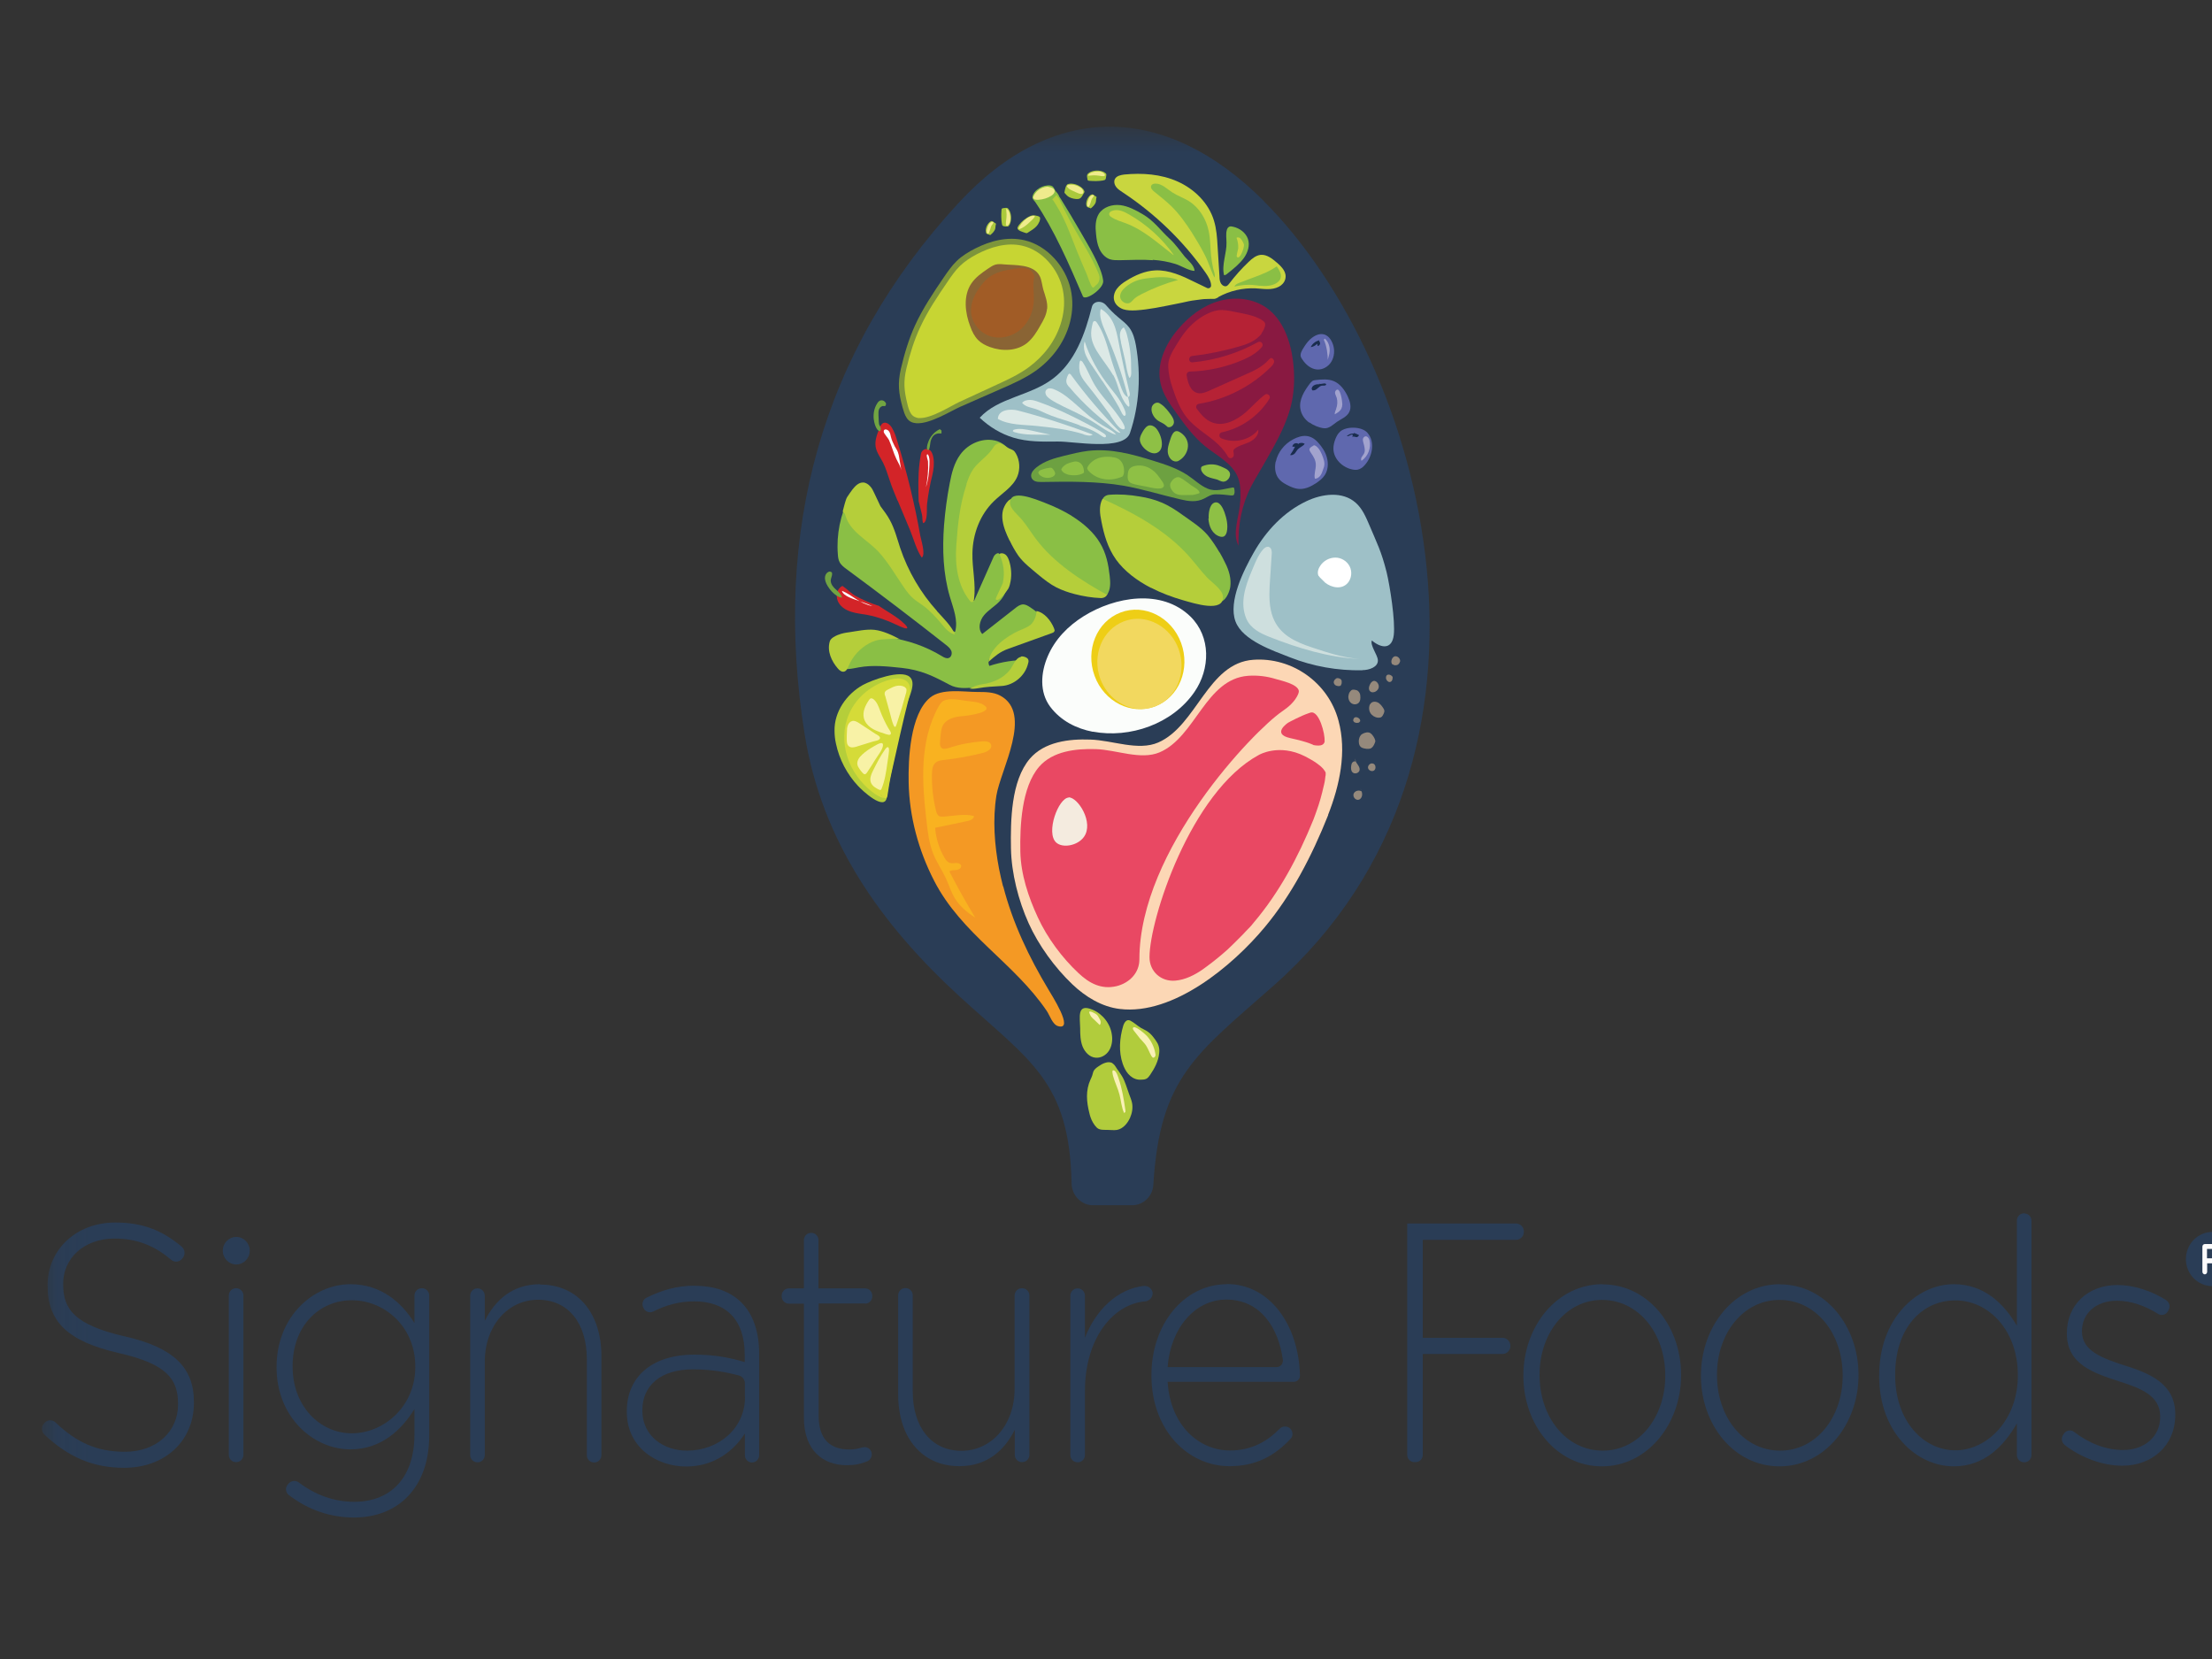
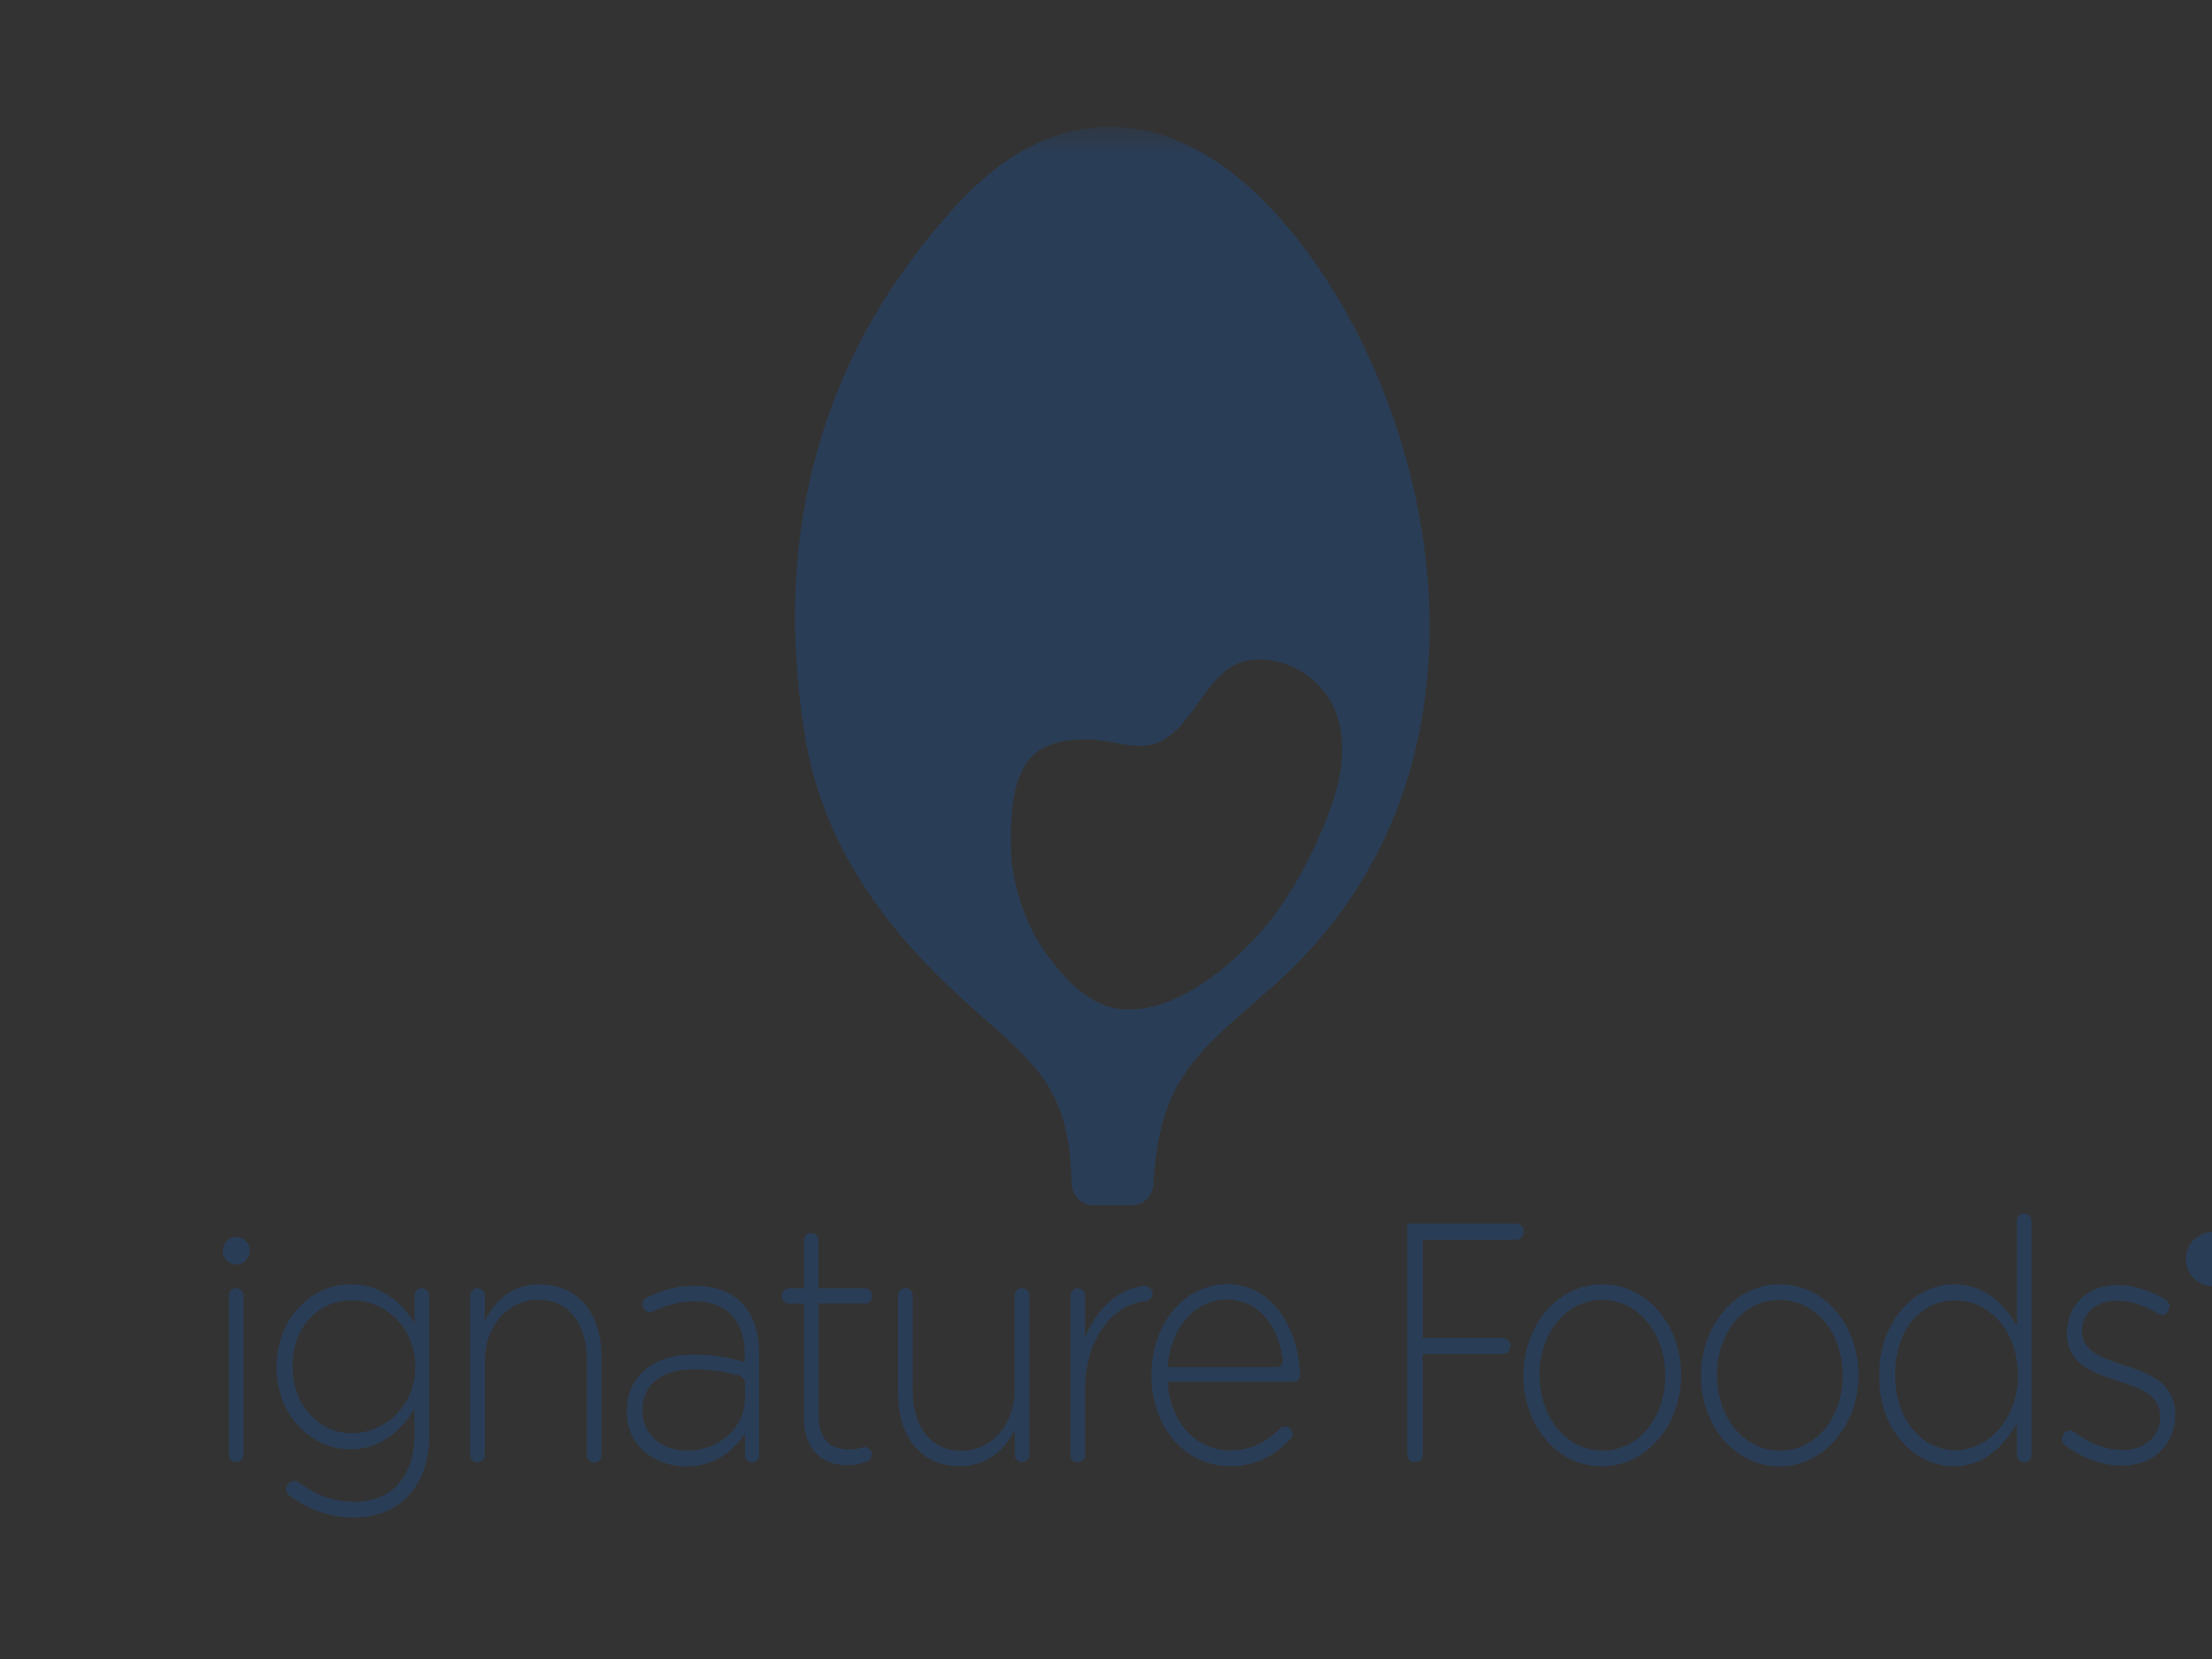
<svg xmlns="http://www.w3.org/2000/svg" preserveAspectRatio="xMidYMid slice" width="100px" height="75px" viewBox="0 0 79 49" fill="none">
  <rect x="0" y="0" width="79" height="49" fill="#333333" stroke="none" />
  <g clip-path="url(#clip0_275_6497)">
    <mask id="mask0_275_6497" style="mask-type:luminance" maskUnits="userSpaceOnUse" x="0" y="0" width="79" height="49">
      <path d="M78.764 0.374H0.764V48.374H78.764V0.374Z" fill="white" />
    </mask>
    <g mask="url(#mask0_275_6497)">
      <path d="M72.179 36.386C71.748 36.386 71.396 36.744 71.396 37.189C71.396 37.634 71.748 37.987 72.179 37.987C72.61 37.987 72.966 37.629 72.966 37.189C72.966 36.749 72.615 36.386 72.179 36.386Z" fill="#2A3D56" />
    </g>
    <mask id="mask1_275_6497" style="mask-type:luminance" maskUnits="userSpaceOnUse" x="8" y="3" width="65" height="42">
-       <path d="M72.961 3.74H8.066V44.821H72.961V3.74Z" fill="white" />
-     </mask>
+       </mask>
    <g mask="url(#mask1_275_6497)">
      <path d="M72.343 37.28C72.455 37.242 72.521 37.151 72.521 37.022C72.521 36.95 72.497 36.883 72.455 36.835C72.404 36.773 72.319 36.744 72.225 36.744H71.954C71.916 36.744 71.883 36.778 71.883 36.821V37.562C71.883 37.605 71.916 37.639 71.954 37.639C71.991 37.639 72.024 37.605 72.024 37.562V37.313H72.188L72.385 37.605C72.408 37.639 72.432 37.643 72.45 37.643C72.488 37.643 72.521 37.61 72.521 37.567C72.521 37.543 72.511 37.524 72.502 37.514L72.343 37.285V37.28ZM72.216 37.165H72.019V36.888H72.216C72.272 36.888 72.375 36.907 72.375 37.022C72.375 37.108 72.314 37.16 72.216 37.16" fill="white" />
      <path d="M10.508 39.47C9.036 39.126 8.699 38.676 8.699 37.93V37.911C8.699 37.175 9.303 36.582 10.217 36.582C10.827 36.582 11.361 36.759 11.886 37.208C11.989 37.294 12.144 37.28 12.223 37.165L12.242 37.141C12.27 37.103 12.284 37.05 12.284 37.002C12.284 36.931 12.251 36.864 12.195 36.816C11.623 36.343 11.061 36.108 10.236 36.108C9.083 36.108 8.239 36.912 8.239 37.959V37.978C8.239 39.044 8.844 39.618 10.334 39.962C11.745 40.283 12.092 40.718 12.092 41.464V41.483C12.092 42.286 11.455 42.879 10.522 42.879C9.688 42.879 9.092 42.602 8.474 42.014C8.375 41.918 8.216 41.932 8.136 42.042L8.122 42.057C8.047 42.153 8.057 42.291 8.146 42.373C8.844 43.028 9.57 43.353 10.498 43.353C11.698 43.353 12.561 42.569 12.561 41.431V41.411C12.561 40.383 11.956 39.8 10.517 39.47" fill="#2A3D56" />
    </g>
    <mask id="mask2_275_6497" style="mask-type:luminance" maskUnits="userSpaceOnUse" x="0" y="0" width="79" height="49">
      <path d="M78.764 0.374H0.764V48.374H78.764V0.374Z" fill="white" />
    </mask>
    <g mask="url(#mask2_275_6497)">
      <path d="M13.812 38.05H13.803C13.685 38.05 13.592 38.145 13.592 38.265V42.97C13.592 43.09 13.685 43.185 13.803 43.185H13.812C13.929 43.185 14.023 43.09 14.023 42.97V38.265C14.023 38.145 13.929 38.05 13.812 38.05Z" fill="#2A3D56" />
      <path d="M19.296 38.05H19.286C19.169 38.05 19.075 38.145 19.075 38.265V39.078C18.7 38.471 18.091 37.93 17.182 37.93C16.09 37.93 15.002 38.886 15.002 40.369V40.388C15.002 41.861 16.09 42.808 17.182 42.808C18.077 42.808 18.682 42.253 19.075 41.617V42.363C19.075 43.683 18.34 44.357 17.299 44.357C16.709 44.357 16.155 44.161 15.663 43.788C15.556 43.707 15.405 43.735 15.331 43.85L15.316 43.869C15.255 43.96 15.274 44.089 15.363 44.156C15.944 44.601 16.596 44.821 17.29 44.821C18.579 44.821 19.511 43.955 19.511 42.392V38.265C19.511 38.145 19.418 38.05 19.3 38.05M19.099 40.379C19.099 41.545 18.166 42.334 17.224 42.334C16.282 42.334 15.476 41.531 15.476 40.369V40.35C15.476 39.15 16.273 38.404 17.224 38.404C18.175 38.404 19.099 39.169 19.099 40.359V40.379Z" fill="#2A3D56" />
      <path d="M22.788 37.93C21.963 37.93 21.457 38.404 21.152 39.011V38.27C21.152 38.15 21.058 38.054 20.941 38.054H20.932C20.814 38.054 20.721 38.15 20.721 38.27V42.975C20.721 43.094 20.814 43.19 20.932 43.19H20.941C21.058 43.19 21.152 43.094 21.152 42.975V40.221C21.152 39.154 21.836 38.389 22.727 38.389C23.617 38.389 24.166 39.083 24.166 40.144V42.98C24.166 43.099 24.259 43.195 24.377 43.195H24.386C24.503 43.195 24.597 43.099 24.597 42.98V40.053C24.597 38.824 23.931 37.94 22.783 37.94" fill="#2A3D56" />
      <path d="M40.636 37.978C39.848 38.059 39.201 38.681 38.878 39.513V38.27C38.878 38.15 38.784 38.054 38.667 38.054H38.658C38.541 38.054 38.447 38.15 38.447 38.27V42.975C38.447 43.094 38.541 43.19 38.658 43.19H38.667C38.784 43.19 38.878 43.094 38.878 42.975V41.086C38.878 39.537 39.698 38.523 40.654 38.437C40.701 38.437 40.743 38.413 40.781 38.389C40.818 38.361 40.846 38.322 40.861 38.284C40.87 38.255 40.879 38.227 40.879 38.198C40.879 38.174 40.87 38.145 40.861 38.126C40.842 38.083 40.814 38.05 40.776 38.021C40.739 37.997 40.692 37.983 40.65 37.983H40.636V37.978Z" fill="#2A3D56" />
      <path d="M27.362 37.973C26.814 37.973 26.368 38.112 25.933 38.327C25.829 38.375 25.783 38.494 25.825 38.6L25.834 38.619C25.876 38.738 26.012 38.791 26.125 38.738C26.486 38.556 26.879 38.437 27.339 38.437C28.271 38.437 28.829 38.972 28.829 40.01V40.23C28.393 40.101 27.957 40.01 27.329 40.01C26.157 40.01 25.347 40.613 25.347 41.684V41.703C25.347 42.769 26.251 43.315 27.1 43.315C27.948 43.315 28.52 42.831 28.834 42.339V42.98C28.834 43.099 28.927 43.195 29.045 43.195C29.162 43.195 29.256 43.099 29.256 42.98V39.991C29.256 38.662 28.529 37.978 27.362 37.978M28.838 41.263C28.838 42.2 28.046 42.846 27.123 42.846C26.429 42.846 25.806 42.411 25.806 41.665V41.646C25.806 40.933 26.34 40.445 27.296 40.445C27.854 40.445 28.304 40.531 28.66 40.627C28.764 40.656 28.834 40.751 28.834 40.857V41.258L28.838 41.263Z" fill="#2A3D56" />
      <path d="M32.386 38.504C32.503 38.504 32.597 38.408 32.597 38.289V38.27C32.597 38.15 32.503 38.054 32.386 38.054H31.008V36.63C31.008 36.51 30.915 36.414 30.797 36.414H30.788C30.671 36.414 30.577 36.51 30.577 36.63V38.054H30.132C30.015 38.054 29.921 38.15 29.921 38.27V38.289C29.921 38.408 30.015 38.504 30.132 38.504H30.577V41.866C30.577 42.846 31.144 43.276 31.847 43.276C32.077 43.276 32.264 43.238 32.447 43.161C32.527 43.128 32.583 43.047 32.583 42.956C32.583 42.831 32.485 42.741 32.367 42.741L32.302 42.75C32.171 42.793 32.049 42.812 31.918 42.812C31.393 42.812 31.013 42.549 31.013 41.813V38.499H32.391L32.386 38.504Z" fill="#2A3D56" />
      <path d="M37.022 38.05H37.012C36.895 38.05 36.801 38.145 36.801 38.265V41.019C36.801 42.086 36.117 42.851 35.231 42.851C34.346 42.851 33.792 42.157 33.792 41.096V38.26C33.792 38.141 33.699 38.045 33.582 38.045H33.572C33.455 38.045 33.361 38.141 33.361 38.26V41.187C33.361 41.569 33.427 41.923 33.549 42.224C33.825 42.884 34.383 43.305 35.17 43.305C35.995 43.305 36.506 42.831 36.806 42.229V42.97C36.806 43.09 36.9 43.185 37.017 43.185H37.026C37.144 43.185 37.237 43.09 37.237 42.97V38.265C37.237 38.145 37.144 38.05 37.026 38.05" fill="#2A3D56" />
      <path d="M43.073 37.93C41.798 37.93 40.842 39.121 40.842 40.608V40.627C40.842 42.229 41.91 43.305 43.148 43.305C43.963 43.305 44.498 42.975 44.948 42.502C45.032 42.415 45.027 42.282 44.943 42.196C44.901 42.152 44.844 42.133 44.788 42.133C44.732 42.133 44.671 42.152 44.629 42.2C44.263 42.573 43.799 42.841 43.162 42.841C42.239 42.841 41.4 42.095 41.32 40.813H45.046C45.149 40.813 45.233 40.727 45.229 40.627C45.191 39.126 44.334 37.925 43.068 37.925M44.535 40.378H41.32C41.404 39.24 42.121 38.384 43.054 38.384C44.057 38.384 44.596 39.212 44.723 40.163C44.737 40.278 44.652 40.378 44.54 40.378" fill="#2A3D56" />
      <path d="M51.612 36.137H48.397V42.97C48.397 43.09 48.491 43.185 48.608 43.185H48.645C48.763 43.185 48.856 43.09 48.856 42.97V39.991H51.209C51.34 39.991 51.444 39.886 51.444 39.757V39.747C51.444 39.618 51.34 39.513 51.209 39.513H48.856V36.62H51.608C51.739 36.62 51.842 36.515 51.842 36.381V36.371C51.842 36.242 51.739 36.137 51.608 36.137" fill="#2A3D56" />
      <path d="M54.166 37.93C52.817 37.93 51.828 39.178 51.828 40.622V40.642C51.828 42.081 52.807 43.31 54.148 43.31C55.488 43.31 56.486 42.062 56.486 40.622V40.603C56.486 39.164 55.507 37.935 54.166 37.935M56.018 40.642C56.018 41.851 55.244 42.846 54.171 42.846C53.098 42.846 52.306 41.861 52.306 40.618V40.598C52.306 39.389 53.079 38.394 54.152 38.394C55.226 38.394 56.018 39.379 56.018 40.622V40.642Z" fill="#2A3D56" />
      <path d="M59.411 37.93C58.061 37.93 57.072 39.178 57.072 40.622V40.642C57.072 42.081 58.052 43.31 59.392 43.31C60.733 43.31 61.726 42.062 61.726 40.622V40.603C61.726 39.164 60.747 37.935 59.406 37.935M61.258 40.642C61.258 41.851 60.484 42.846 59.411 42.846C58.338 42.846 57.546 41.861 57.546 40.618V40.598C57.546 39.389 58.319 38.394 59.392 38.394C60.466 38.394 61.258 39.379 61.258 40.622V40.642Z" fill="#2A3D56" />
      <path d="M66.624 35.836H66.615C66.498 35.836 66.404 35.931 66.404 36.051V39.159C66.029 38.514 65.443 37.93 64.539 37.93C63.447 37.93 62.336 38.949 62.336 40.622V40.641C62.336 42.315 63.447 43.31 64.539 43.31C65.439 43.31 66.015 42.717 66.404 42.042V42.975C66.404 43.094 66.498 43.19 66.615 43.19H66.624C66.742 43.19 66.835 43.094 66.835 42.975V36.056C66.835 35.936 66.742 35.84 66.624 35.84M66.432 40.632C66.432 41.942 65.528 42.836 64.586 42.836C63.644 42.836 62.809 41.971 62.809 40.622V40.603C62.809 39.221 63.601 38.408 64.586 38.408C65.57 38.408 66.432 39.293 66.432 40.613V40.632Z" fill="#2A3D56" />
      <path d="M69.587 40.331C68.94 40.12 68.326 39.905 68.326 39.331V39.312C68.326 38.8 68.734 38.418 69.357 38.418C69.769 38.418 70.191 38.566 70.571 38.805C70.674 38.872 70.805 38.834 70.866 38.729L70.885 38.69C70.941 38.59 70.908 38.461 70.81 38.399C70.383 38.126 69.849 37.954 69.376 37.954C68.494 37.954 67.88 38.547 67.88 39.374V39.393C67.88 40.311 68.696 40.56 69.436 40.804C70.069 41.005 70.636 41.225 70.636 41.832V41.851C70.636 42.444 70.158 42.827 69.544 42.827C69.033 42.827 68.541 42.635 68.091 42.291C67.998 42.219 67.857 42.243 67.791 42.349L67.768 42.382C67.745 42.42 67.731 42.459 67.731 42.502C67.731 42.568 67.759 42.631 67.815 42.678C68.288 43.047 68.926 43.291 69.516 43.291C70.388 43.291 71.082 42.707 71.082 41.789V41.77C71.082 40.866 70.318 40.56 69.591 40.331" fill="#2A3D56" />
    </g>
    <mask id="mask3_275_6497" style="mask-type:luminance" maskUnits="userSpaceOnUse" x="8" y="3" width="65" height="42">
      <path d="M72.961 3.74H8.066V44.821H72.961V3.74Z" fill="white" />
    </mask>
    <g mask="url(#mask3_275_6497)">
      <path d="M14.21 36.94C14.21 37.165 14.032 37.347 13.812 37.347C13.592 37.347 13.414 37.165 13.414 36.94C13.414 36.715 13.592 36.534 13.812 36.534C14.032 36.534 14.21 36.715 14.21 36.94Z" fill="#2A3D56" />
      <path d="M44.16 5.935C41.259 3.032 37.931 2.97 35.138 6.002C31.074 10.406 29.649 15.714 30.596 21.667C31.102 24.852 32.864 27.305 35.151 29.409C37.265 31.35 38.423 31.924 38.484 34.961C38.493 35.31 38.77 35.597 39.112 35.597H40.274C40.607 35.597 40.879 35.329 40.898 34.994C41.09 31.809 42.168 31.13 44.455 29.108C52.095 22.341 48.959 10.736 44.16 5.94M46.063 24.072C45.575 25.297 44.98 26.435 44.188 27.386C43.241 28.524 41.488 29.992 39.909 29.801C39.379 29.739 38.892 29.442 38.503 29.069C37.987 28.577 37.509 27.922 37.214 27.267C36.914 26.602 36.708 25.794 36.694 25.062C36.679 24.244 36.694 23.063 37.251 22.408C37.678 21.911 38.395 21.82 39.042 21.844C39.688 21.863 40.448 22.188 41.043 21.93C42.182 21.433 42.501 19.582 43.85 19.487C44.989 19.405 46.067 20.156 46.367 21.285C46.616 22.203 46.405 23.192 46.058 24.072" fill="#2A3D56" />
    </g>
    <mask id="mask4_275_6497" style="mask-type:luminance" maskUnits="userSpaceOnUse" x="0" y="0" width="79" height="49">
-       <path d="M78.764 0.374H0.764V48.374H78.764V0.374Z" fill="white" />
+       <path d="M78.764 0.374V48.374H78.764V0.374Z" fill="white" />
    </mask>
    <g mask="url(#mask4_275_6497)">
      <path d="M44.732 21.022C43.912 21.586 40.523 25.091 40.523 28.343C40.523 28.749 40.218 29.041 39.848 29.132C39.403 29.237 39.047 29.05 38.728 28.749C38.245 28.3 37.8 27.702 37.523 27.099C37.242 26.492 37.022 25.827 37.008 25.158C36.994 24.407 37.041 23.25 37.566 22.647C37.964 22.193 38.634 22.112 39.239 22.131C39.843 22.15 40.561 22.461 41.118 22.227C42.187 21.772 42.477 20.056 43.738 19.965C44.015 19.946 44.291 19.979 44.554 20.061C44.704 20.108 45.205 20.209 45.233 20.414C45.233 20.443 45.224 20.477 45.215 20.5C45.116 20.725 44.929 20.883 44.732 21.017" fill="#445471" />
      <path d="M45.96 21.887C45.95 21.992 45.857 22.021 45.777 22.021H45.763L45.754 22.026H45.744C45.693 22.03 45.636 22.007 45.636 22.007C45.636 22.007 45.515 21.925 44.947 21.801C44.38 21.677 44.882 21.347 44.882 21.347L44.896 21.337L44.924 21.318L44.962 21.294L44.985 21.28L45.008 21.265H45.018L45.046 21.241L45.088 21.218L45.13 21.194C45.201 21.155 45.276 21.122 45.351 21.093C45.383 21.084 45.411 21.074 45.44 21.065H45.472H45.491H45.501L45.557 21.046C45.81 20.979 45.988 21.686 45.969 21.882" fill="#445471" />
      <path d="M46.063 24.072C45.575 25.297 44.98 26.435 44.188 27.386C43.241 28.524 41.488 29.992 39.909 29.801C39.379 29.739 38.892 29.442 38.502 29.069C37.987 28.577 37.509 27.922 37.214 27.267C36.914 26.602 36.707 25.794 36.693 25.062C36.679 24.244 36.693 23.063 37.251 22.408C37.678 21.911 38.395 21.82 39.041 21.844C39.688 21.863 40.448 22.188 41.043 21.93C42.182 21.433 42.501 19.582 43.85 19.487C44.989 19.405 46.067 20.156 46.367 21.285C46.616 22.203 46.405 23.192 46.058 24.072" fill="#FCD7B5" />
      <path d="M45.177 20.5C45.079 20.725 44.891 20.883 44.694 21.017C43.874 21.581 40.486 25.086 40.486 28.338C40.486 28.744 40.181 29.036 39.811 29.127C39.365 29.232 39.009 29.045 38.69 28.744C38.208 28.295 37.762 27.697 37.486 27.094C37.205 26.487 36.984 25.823 36.97 25.153C36.956 24.402 37.003 23.245 37.528 22.643C37.926 22.188 38.597 22.107 39.201 22.126C39.806 22.145 40.523 22.456 41.081 22.222C42.149 21.767 42.44 20.051 43.701 19.96C43.977 19.941 44.254 19.974 44.516 20.056C44.671 20.103 45.168 20.204 45.196 20.41C45.196 20.438 45.191 20.467 45.177 20.495" fill="#E94863" />
      <path d="M44.877 21.347L44.887 21.337L44.873 21.347H44.877Z" fill="#F4EBDF" />
      <path d="M45.96 21.887C45.95 21.992 45.857 22.021 45.777 22.021C45.702 22.021 45.632 22.007 45.632 22.007C45.632 22.007 45.51 21.925 44.943 21.801C44.376 21.677 44.877 21.347 44.877 21.347C44.919 21.323 45.247 21.146 45.486 21.065L45.543 21.046C45.796 20.979 45.974 21.686 45.955 21.882" fill="#E94863" />
      <path d="M45.983 22.91C45.978 22.949 45.974 22.982 45.969 23.02C45.969 23.049 45.959 23.078 45.955 23.107L45.941 23.173L45.931 23.212C45.875 23.465 45.805 23.718 45.716 23.962C45.702 23.996 45.692 24.034 45.678 24.068C45.66 24.12 45.645 24.163 45.627 24.206C45.172 25.33 44.61 26.368 43.869 27.243L43.822 27.3L43.799 27.329L43.752 27.381L43.738 27.396L43.719 27.415L43.677 27.458L43.635 27.501C43.611 27.53 43.583 27.558 43.555 27.587L43.489 27.654C43.424 27.721 43.358 27.788 43.288 27.855C43.255 27.884 43.227 27.912 43.194 27.946C43.161 27.974 43.133 28.008 43.1 28.037C42.904 28.213 42.693 28.386 42.472 28.548C42.435 28.577 42.398 28.601 42.36 28.63C42.121 28.797 41.84 28.94 41.544 28.964C41.132 28.998 40.785 28.701 40.785 28.271C40.785 27.162 41.994 23.393 44.014 22.298C44.014 22.298 44.605 21.949 45.374 22.337C45.444 22.375 45.51 22.408 45.566 22.442L45.622 22.475L45.636 22.485L45.66 22.499C45.706 22.528 45.749 22.561 45.786 22.59L45.824 22.619L45.856 22.647L45.885 22.676L45.913 22.705L45.931 22.729L45.955 22.762L45.974 22.791L45.988 22.82V22.839V22.901L45.983 22.91Z" fill="#E94863" />
      <path d="M38.4 23.556C38.09 23.57 37.715 24.598 38.029 24.885C38.217 25.057 38.657 24.981 38.845 24.723C39.154 24.302 38.671 23.542 38.395 23.551" fill="#F4EBDF" />
      <path d="M36.656 15.967C36.731 16.125 36.82 16.283 36.914 16.417C37.074 16.637 37.308 16.809 37.514 16.986C37.678 17.12 37.847 17.253 38.034 17.349C38.203 17.435 38.386 17.497 38.569 17.545C38.826 17.612 39.093 17.655 39.351 17.665C39.464 17.665 39.548 17.593 39.544 17.507C39.525 17.215 39.501 16.924 39.436 16.622C39.403 16.465 39.356 16.302 39.262 16.154C39.15 15.977 38.972 15.824 38.784 15.68C38.564 15.513 38.33 15.355 38.077 15.216C37.72 15.02 37.214 14.858 36.788 14.738C36.614 14.686 36.483 14.963 36.455 15.078C36.408 15.274 36.455 15.494 36.53 15.69C36.563 15.781 36.605 15.871 36.652 15.967" fill="#B5CE3A" />
      <path d="M38.489 15.24C38.836 15.456 39.136 15.723 39.318 16.029C39.511 16.345 39.572 16.684 39.609 17.01C39.632 17.206 39.642 17.411 39.529 17.569C38.77 17.148 37.973 16.637 37.434 15.924C37.294 15.738 37.176 15.542 37.022 15.355C36.9 15.207 36.661 15.025 36.666 14.848C36.67 14.427 37.425 14.748 37.687 14.848C37.973 14.958 38.245 15.087 38.493 15.24" fill="#8ABF45" />
      <path d="M42.852 16.316C42.749 16.139 42.632 15.962 42.51 15.814C42.309 15.575 42.018 15.393 41.765 15.212C41.568 15.068 41.362 14.934 41.132 14.839C40.931 14.753 40.715 14.7 40.504 14.666C40.2 14.614 39.895 14.59 39.595 14.614C39.468 14.623 39.375 14.719 39.394 14.819C39.445 15.159 39.501 15.503 39.604 15.843C39.656 16.024 39.726 16.211 39.848 16.374C39.993 16.57 40.214 16.727 40.443 16.876C40.711 17.048 40.996 17.206 41.301 17.344C41.728 17.536 42.328 17.669 42.824 17.77C43.026 17.808 43.152 17.473 43.171 17.335C43.204 17.096 43.134 16.847 43.021 16.627C42.974 16.527 42.918 16.421 42.857 16.316" fill="#8ABF45" />
      <path d="M40.828 17.363C40.41 17.148 40.04 16.866 39.796 16.527C39.548 16.178 39.44 15.786 39.365 15.403C39.318 15.178 39.285 14.934 39.398 14.733C40.312 15.145 41.273 15.661 41.962 16.441C42.14 16.642 42.299 16.861 42.491 17.062C42.646 17.22 42.937 17.411 42.955 17.617C42.988 18.11 42.093 17.818 41.788 17.732C41.451 17.636 41.123 17.512 40.828 17.359" fill="#B5CE3A" />
      <path d="M47.071 19.793C47.272 19.793 47.544 19.702 47.53 19.496C47.521 19.343 47.296 19.061 47.352 18.918C47.647 19.162 47.947 19.176 47.999 18.76C48.05 18.344 47.886 17.306 47.788 16.9C47.629 16.268 47.502 16.044 47.282 15.518C47.178 15.274 47.071 15.02 46.874 14.848C46.485 14.504 45.885 14.581 45.416 14.805C44.751 15.121 44.226 15.68 43.86 16.326C43.574 16.833 43.101 17.76 43.326 18.358C43.537 18.918 44.437 19.219 44.934 19.415C45.613 19.683 46.344 19.812 47.075 19.797" fill="#9EC0C7" />
      <path d="M45.777 17.01C45.73 16.909 45.772 16.79 45.833 16.703C45.931 16.56 46.1 16.469 46.274 16.469C46.447 16.469 46.616 16.57 46.696 16.727C46.775 16.881 46.756 17.086 46.639 17.22C46.461 17.421 46.161 17.359 45.974 17.21L45.819 17.057L45.782 17.01H45.777Z" fill="white" />
      <path d="M46.991 19.463C46.072 19.42 45.181 19.147 44.328 18.812C44.052 18.702 43.771 18.564 43.644 18.272C43.447 17.803 43.616 17.311 43.804 16.866C43.893 16.656 43.991 16.388 44.146 16.221C44.188 16.178 44.23 16.149 44.277 16.149C44.291 16.149 44.305 16.149 44.319 16.159C44.394 16.192 44.404 16.297 44.394 16.378C44.375 16.689 44.352 17 44.333 17.311C44.319 17.622 44.319 17.942 44.432 18.239C44.633 18.755 45.097 18.961 45.585 19.123C46.044 19.276 46.513 19.429 46.991 19.463Z" fill="#CEDFDE" />
      <path d="M36.459 26.181C36.417 26.009 36.375 25.837 36.342 25.665C36.206 24.962 36.15 24.206 36.263 23.498C36.385 22.733 37.35 21.074 36.38 20.548C36.178 20.438 35.934 20.438 35.705 20.438C35.292 20.438 34.646 20.323 34.303 20.605C33.713 21.093 33.657 22.427 33.671 23.111C33.69 24.115 33.961 25.115 34.421 26.009C35.231 27.592 36.783 28.429 37.753 29.863C37.837 29.987 37.922 30.265 38.086 30.308C38.583 30.447 37.875 29.361 37.8 29.227C37.228 28.276 36.741 27.257 36.464 26.176" fill="#F49924" />
      <path d="M36.403 20.151C36.511 20.137 36.619 20.118 36.717 20.07C36.947 19.965 37.073 19.721 37.186 19.496C36.801 19.487 36.417 19.549 36.056 19.668C36 19.568 36.042 19.439 36.122 19.358C36.202 19.276 36.314 19.233 36.422 19.195C36.942 19.008 37.462 18.817 37.983 18.631C37.786 18.358 37.537 18.119 37.256 17.933C37.195 17.894 37.134 17.856 37.059 17.851C36.966 17.851 36.886 17.909 36.816 17.966C36.492 18.219 36.169 18.473 35.845 18.726C35.709 18.578 35.766 18.329 35.897 18.172C36.028 18.014 36.211 17.913 36.352 17.765C36.708 17.392 36.708 16.737 36.352 16.369C36.328 16.297 36.216 16.369 36.183 16.441C35.991 16.876 35.798 17.306 35.606 17.741C35.489 17.775 35.433 17.602 35.433 17.483C35.433 17.129 35.433 16.78 35.438 16.426C35.438 15.862 35.466 15.231 35.869 14.824C36.15 14.537 36.595 14.399 36.764 14.03C36.937 13.653 36.684 13.165 36.291 13.031C35.897 12.902 35.438 13.088 35.194 13.428C35.016 13.672 34.941 13.973 34.885 14.27C34.805 14.681 34.749 15.097 34.716 15.518C34.664 16.225 34.688 16.947 34.889 17.627C34.988 17.966 35.138 18.32 35.044 18.659C34.964 18.659 34.899 18.592 34.847 18.53C34.233 17.784 33.61 17.029 33.211 16.149C32.968 15.613 32.808 15.03 32.471 14.547C32.433 14.49 32.386 14.432 32.321 14.408C32.157 14.346 32.002 14.518 31.922 14.671C31.655 15.193 31.533 15.79 31.58 16.374C31.585 16.455 31.594 16.531 31.632 16.603C31.679 16.694 31.763 16.756 31.843 16.814C32.827 17.54 33.802 18.282 34.767 19.042C34.833 19.095 34.899 19.147 34.931 19.224C34.96 19.3 34.936 19.405 34.856 19.434C34.791 19.458 34.716 19.42 34.655 19.381C33.699 18.798 32.494 18.635 31.412 18.942C31.374 19.224 31.369 19.577 31.618 19.711C31.791 19.807 32.007 19.745 32.199 19.711C32.616 19.635 33.043 19.683 33.46 19.726C34.036 19.788 34.392 19.965 34.885 20.228C35.306 20.453 35.949 20.213 36.403 20.142" fill="#8ABF45" />
      <path d="M34.702 20.696C34.636 20.735 34.594 20.806 34.552 20.873C34.271 21.38 34.144 21.959 34.111 22.537C34.078 23.116 34.135 23.695 34.2 24.268C34.238 24.589 34.275 24.914 34.397 25.215C34.505 25.488 34.678 25.727 34.795 25.995C34.87 26.167 34.927 26.344 35.02 26.506C35.166 26.76 35.395 26.946 35.639 27.104C35.367 26.659 35.114 26.205 34.875 25.741C34.927 25.693 35.006 25.703 35.072 25.698C35.142 25.693 35.222 25.65 35.222 25.583C35.222 25.521 35.147 25.488 35.081 25.488C35.02 25.488 34.955 25.507 34.894 25.488C34.819 25.469 34.767 25.397 34.73 25.335C34.571 25.067 34.477 24.761 34.453 24.45C34.772 24.383 35.096 24.316 35.414 24.249C35.498 24.23 35.606 24.187 35.597 24.101C35.306 24.025 35.002 24.101 34.706 24.12C34.66 24.12 34.613 24.125 34.575 24.106C34.514 24.072 34.491 24.001 34.477 23.934C34.392 23.585 34.35 23.221 34.36 22.858C34.36 22.733 34.378 22.59 34.481 22.514C34.547 22.466 34.631 22.456 34.711 22.447C35.1 22.404 35.489 22.332 35.869 22.236C35.991 22.203 36.141 22.121 36.108 22.002C36.08 21.901 35.949 21.887 35.841 21.897C35.513 21.921 35.184 21.983 34.87 22.088C34.791 22.112 34.697 22.14 34.641 22.088C34.589 22.04 34.594 21.964 34.599 21.897C34.603 21.83 34.613 21.763 34.617 21.696C34.627 21.61 34.636 21.519 34.674 21.442C34.772 21.232 35.039 21.165 35.269 21.151C35.395 21.141 36.258 21.036 35.873 20.811C35.738 20.73 35.531 20.72 35.377 20.701C35.184 20.677 34.88 20.601 34.706 20.701" fill="#F9B220" />
      <path d="M34.51 18.047C34.027 17.512 33.652 16.871 33.422 16.187C33.329 15.905 33.258 15.618 33.113 15.355C33.038 15.216 32.944 15.092 32.851 14.968L32.837 14.949C32.776 14.82 32.715 14.691 32.654 14.561C32.621 14.49 32.588 14.418 32.532 14.361C32.48 14.303 32.41 14.255 32.33 14.251C32.199 14.246 32.096 14.351 32.016 14.451C31.96 14.528 31.904 14.604 31.852 14.686C31.81 14.753 31.749 15.006 31.73 15.078C31.712 15.154 31.777 15.126 31.796 15.202C31.937 15.714 32.424 15.915 32.785 16.302C33.08 16.622 33.291 17.005 33.539 17.359C33.619 17.474 33.704 17.588 33.811 17.679C33.896 17.751 33.994 17.813 34.088 17.88C34.299 18.033 34.477 18.229 34.646 18.43C34.754 18.564 34.875 18.707 35.044 18.741C34.922 18.473 34.702 18.267 34.505 18.047" fill="#B5CE3A" />
      <path d="M35.377 14.298C35.428 14.145 35.484 13.992 35.578 13.858C35.738 13.629 35.986 13.49 36.141 13.261C36.169 13.218 36.197 13.17 36.239 13.136C36.281 13.103 36.338 13.084 36.384 13.098C36.474 13.132 36.553 13.203 36.642 13.246C36.741 13.289 36.783 13.294 36.839 13.395C36.956 13.595 36.97 13.863 36.881 14.074C36.75 14.384 36.431 14.566 36.192 14.8C35.78 15.197 35.564 15.771 35.555 16.34C35.545 16.794 35.663 17.249 35.602 17.698C35.597 17.736 35.583 17.779 35.545 17.784C35.517 17.784 35.494 17.765 35.48 17.746C35.119 17.301 35.039 16.694 35.077 16.134C35.119 15.503 35.18 14.91 35.381 14.308" fill="#B5CE3A" />
      <path d="M36.455 17.201C36.516 16.919 36.474 16.622 36.347 16.364C36.403 16.326 36.483 16.34 36.534 16.383C36.586 16.426 36.614 16.493 36.638 16.56C36.699 16.751 36.717 16.957 36.684 17.158C36.67 17.239 36.652 17.316 36.614 17.387C36.586 17.44 36.309 17.813 36.244 17.698C36.23 17.674 36.441 17.273 36.459 17.201" fill="#B5CE3A" />
      <path d="M36.914 18.635C37.031 18.583 37.158 18.54 37.261 18.463C37.364 18.387 37.458 18.176 37.444 18.047C37.678 18.085 37.875 18.334 37.964 18.554C37.978 18.588 37.987 18.621 37.973 18.65C37.959 18.678 37.926 18.693 37.894 18.702C37.467 18.855 37.045 19.008 36.619 19.161C36.361 19.252 36.225 19.377 36.028 19.549C36.085 19.133 36.567 18.793 36.914 18.635Z" fill="#B5CE3A" />
      <path d="M31.594 18.75C31.692 18.707 31.805 18.688 31.913 18.674C32.147 18.64 32.419 18.578 32.658 18.602C32.92 18.631 33.206 18.769 33.436 18.894C33.338 18.841 33.019 18.879 32.902 18.884C32.757 18.894 32.639 18.932 32.508 18.999C32.236 19.147 32.016 19.386 31.899 19.668C31.871 19.735 31.838 19.817 31.767 19.836C31.697 19.855 31.627 19.802 31.58 19.745C31.393 19.53 31.257 19.233 31.341 18.946C31.369 18.846 31.505 18.784 31.599 18.745" fill="#B5CE3A" />
      <path d="M36.989 19.391C37.031 19.381 37.069 19.391 37.111 19.405C37.148 19.42 37.181 19.439 37.2 19.472C37.218 19.511 37.214 19.549 37.2 19.592C37.12 19.95 36.787 20.237 36.422 20.261C36.187 20.276 35.953 20.285 35.719 20.328C35.625 20.343 35.531 20.357 35.447 20.328C35.48 20.343 35.63 20.261 35.667 20.252C35.742 20.228 35.808 20.213 35.883 20.204C36.023 20.185 36.169 20.137 36.3 20.075C36.44 20.003 36.562 19.912 36.661 19.788C36.754 19.673 36.82 19.434 36.989 19.401" fill="#B5CE3A" />
-       <path d="M38.737 30.37C38.737 30.552 38.742 30.738 38.807 30.906C38.873 31.073 39.014 31.226 39.192 31.24C39.351 31.255 39.506 31.164 39.59 31.03C39.674 30.896 39.698 30.724 39.674 30.566C39.632 30.236 39.398 29.944 39.098 29.82C38.634 29.629 38.732 30.04 38.737 30.37Z" fill="#B1CC3C" />
      <path d="M39.117 30.088L39.131 30.097C39.192 30.155 39.253 30.217 39.314 30.274C39.337 30.255 39.346 30.217 39.342 30.183C39.342 30.15 39.323 30.121 39.309 30.093C39.285 30.05 39.262 30.002 39.225 29.968C39.201 29.944 38.967 29.806 39.009 29.921C39.023 29.954 39.037 29.992 39.056 30.021L39.112 30.083L39.117 30.088Z" fill="#F9F1B6" />
      <path d="M40.007 30.303C39.9 30.667 39.871 31.059 39.993 31.417C40.031 31.527 40.082 31.633 40.157 31.719C40.232 31.805 40.336 31.872 40.448 31.886C40.5 31.895 40.551 31.886 40.598 31.886C40.631 31.886 40.664 31.876 40.692 31.862C40.739 31.838 40.771 31.795 40.8 31.752C40.931 31.561 41.048 31.346 41.071 31.107C41.081 31.03 41.076 30.949 41.048 30.872C41.029 30.815 40.992 30.767 40.959 30.714C40.893 30.623 40.828 30.537 40.739 30.475C40.673 30.427 40.598 30.399 40.532 30.36C40.425 30.294 40.331 30.203 40.218 30.145C40.106 30.088 40.036 30.207 40.007 30.303Z" fill="#B1CC3C" />
      <path d="M40.518 30.686C40.57 30.748 40.631 30.805 40.678 30.872C40.743 30.973 40.785 31.092 40.842 31.192L40.879 31.236C40.907 31.25 40.94 31.226 40.954 31.197C40.968 31.169 40.964 31.135 40.954 31.102C40.921 30.915 40.832 30.738 40.71 30.6C40.673 30.556 40.321 30.241 40.293 30.37C40.284 30.408 40.364 30.494 40.387 30.523C40.429 30.581 40.471 30.633 40.514 30.686" fill="#F9F1B6" />
      <path d="M39.693 31.403C39.562 31.322 39.379 31.422 39.267 31.503C39.21 31.542 39.154 31.585 39.126 31.651C39.112 31.69 39.107 31.728 39.093 31.766C39.079 31.809 39.06 31.848 39.042 31.886C38.971 32.039 38.938 32.211 38.938 32.378C38.938 32.546 38.967 32.713 39.009 32.876C39.018 32.914 39.028 32.957 39.042 32.995C39.079 33.105 39.145 33.225 39.229 33.306C39.313 33.387 39.449 33.368 39.557 33.373C39.646 33.373 39.735 33.387 39.824 33.373C40.002 33.34 40.134 33.182 40.209 33.019C40.27 32.88 40.298 32.727 40.27 32.579C40.251 32.484 40.213 32.398 40.181 32.311C40.115 32.135 40.068 31.943 39.97 31.781C39.927 31.709 39.876 31.642 39.829 31.575C39.787 31.518 39.763 31.451 39.698 31.413" fill="#B1CC3C" />
      <path d="M39.9 32.335C39.947 32.517 39.956 32.708 40.036 32.876L40.073 32.842V32.79C40.026 32.469 39.975 32.149 39.871 31.848C39.848 31.781 39.815 31.661 39.75 31.623C39.647 31.566 39.703 31.747 39.712 31.79C39.764 31.977 39.853 32.149 39.9 32.335Z" fill="#F9F1B6" />
      <path d="M33.539 21.084C33.417 21.538 33.324 22.002 33.23 22.461C33.16 22.82 33.066 23.173 33.028 23.537C32.977 23.991 32.283 23.331 32.175 23.212C31.852 22.867 31.622 22.432 31.524 21.963C31.496 21.839 31.482 21.71 31.482 21.581C31.472 21.021 31.838 20.5 32.316 20.233C32.569 20.094 33.441 19.764 33.703 19.993C33.91 20.175 33.67 20.61 33.614 20.811C33.591 20.897 33.563 20.988 33.539 21.074" fill="#B5CE3A" />
      <path d="M32.944 23.575C32.813 23.546 32.701 23.47 32.593 23.389C32.26 23.13 31.993 22.772 31.862 22.36C31.73 21.954 31.735 21.495 31.904 21.103C32.119 20.587 32.602 20.204 33.136 20.07C33.23 20.046 33.324 20.032 33.422 20.041C33.516 20.056 33.61 20.099 33.666 20.18C33.75 20.309 33.713 20.477 33.675 20.625C33.497 21.328 33.343 22.035 33.183 22.743C33.151 22.882 33.122 23.02 33.099 23.159C33.08 23.274 33.062 23.393 33.043 23.513L33.024 23.561C32.996 23.594 32.94 23.57 32.911 23.542C32.883 23.508 32.86 23.465 32.822 23.451L32.944 23.58V23.575Z" fill="#D5DB38" />
      <path d="M32.972 20.543C32.963 20.515 32.958 20.486 32.963 20.462C32.972 20.414 33.019 20.386 33.061 20.366C33.136 20.323 33.216 20.285 33.3 20.261C33.385 20.242 33.478 20.247 33.553 20.29L33.6 20.338C33.614 20.371 33.605 20.41 33.6 20.448C33.52 20.749 33.431 21.046 33.333 21.337C33.3 21.428 33.282 21.543 33.221 21.409C33.174 21.299 33.15 21.17 33.117 21.055C33.071 20.888 33.024 20.716 32.977 20.548" fill="#F8F2A6" />
      <path d="M32.864 21.638C32.757 21.6 32.644 21.557 32.55 21.49C32.456 21.423 32.377 21.323 32.349 21.213C32.302 21.026 32.391 20.835 32.499 20.677C32.513 20.653 32.536 20.629 32.564 20.625C32.588 20.625 32.611 20.634 32.635 20.653C32.738 20.739 32.785 20.873 32.831 20.998C32.897 21.174 32.981 21.352 33.075 21.514C33.094 21.547 33.183 21.653 33.132 21.696C33.089 21.729 32.92 21.653 32.874 21.638" fill="#F8F2A6" />
      <path d="M32.621 22.757C32.564 22.867 32.513 22.996 32.555 23.111C32.597 23.221 32.71 23.283 32.813 23.331H32.846L32.864 23.312C32.968 23.068 33.005 22.805 33.042 22.542C33.056 22.427 33.08 22.313 33.089 22.198C33.103 22.073 33.061 22.011 32.977 22.131C32.841 22.322 32.728 22.542 32.621 22.757Z" fill="#F8F2A6" />
      <path d="M32.297 22.289C32.213 22.365 32.138 22.471 32.157 22.581C32.166 22.628 32.19 22.671 32.218 22.71C32.25 22.757 32.283 22.8 32.321 22.839L32.358 22.867C32.396 22.877 32.424 22.843 32.443 22.815C32.527 22.691 32.611 22.561 32.691 22.427C32.757 22.322 32.893 22.155 32.911 22.031C32.939 21.858 32.719 22.002 32.658 22.035C32.532 22.107 32.41 22.184 32.302 22.284" fill="#F8F2A6" />
      <path d="M32.143 22.05C32.063 22.073 31.969 22.097 31.904 22.04C31.843 21.992 31.843 21.897 31.843 21.82C31.843 21.753 31.843 21.686 31.848 21.619C31.848 21.552 31.852 21.485 31.876 21.423C31.899 21.361 31.946 21.308 32.011 21.294C32.082 21.28 32.152 21.323 32.213 21.361C32.372 21.466 32.527 21.567 32.686 21.672C32.733 21.701 32.846 21.748 32.822 21.815C32.799 21.873 32.668 21.887 32.621 21.901C32.462 21.949 32.302 21.997 32.138 22.05" fill="#F8F2A6" />
      <path d="M46.958 20.763C47.014 20.715 47.019 20.62 47.01 20.543C47.01 20.5 46.986 20.448 46.949 20.414C46.925 20.39 46.892 20.381 46.864 20.376C46.836 20.371 46.808 20.366 46.785 20.371C46.752 20.371 46.719 20.414 46.7 20.438C46.677 20.472 46.663 20.52 46.658 20.567C46.653 20.677 46.714 20.787 46.831 20.802C46.883 20.806 46.925 20.792 46.958 20.763Z" fill="#95897C" />
      <path d="M47.291 20.228C47.267 20.28 47.253 20.343 47.281 20.395C47.3 20.424 47.333 20.443 47.366 20.448C47.398 20.448 47.436 20.443 47.464 20.424C47.506 20.4 47.539 20.362 47.553 20.314C47.572 20.237 47.525 20.146 47.455 20.118C47.38 20.084 47.314 20.171 47.291 20.228Z" fill="#95897C" />
      <path d="M47.3 20.797C47.258 20.878 47.263 20.983 47.31 21.06C47.357 21.136 47.441 21.189 47.535 21.198C47.563 21.198 47.596 21.198 47.624 21.184C47.661 21.165 47.68 21.122 47.699 21.084C47.708 21.06 47.722 21.031 47.722 21.003C47.722 20.955 47.689 20.912 47.661 20.873C47.633 20.835 47.605 20.802 47.568 20.773C47.488 20.711 47.357 20.701 47.305 20.797" fill="#95897C" />
      <path d="M47.966 19.625L48.027 19.649C48.064 19.649 48.106 19.649 48.135 19.62C48.158 19.601 48.177 19.568 48.186 19.539C48.205 19.453 48.097 19.353 48.013 19.391C47.938 19.424 47.891 19.568 47.966 19.63" fill="#95897C" />
      <path d="M47.769 20.017C47.769 20.056 47.788 20.094 47.816 20.118L47.853 20.142C47.886 20.151 47.919 20.137 47.938 20.113C47.956 20.089 47.966 20.056 47.966 20.022V19.994L47.947 19.97C47.886 19.907 47.769 19.898 47.769 20.017Z" fill="#95897C" />
      <path d="M46.264 20.065C46.264 20.065 46.231 20.108 46.227 20.137C46.222 20.175 46.241 20.209 46.269 20.233C46.297 20.256 46.335 20.261 46.367 20.266L46.428 20.256C46.428 20.256 46.456 20.209 46.461 20.18V20.108C46.452 20.075 46.424 20.046 46.386 20.037C46.335 20.022 46.302 20.022 46.264 20.07" fill="#95897C" />
      <path d="M47.023 21.72C46.986 21.763 46.972 21.82 46.967 21.878C46.967 21.94 46.972 22.007 47.014 22.05C47.056 22.098 47.127 22.107 47.192 22.117C47.234 22.117 47.277 22.121 47.314 22.107C47.37 22.083 47.408 22.021 47.431 21.964C47.441 21.94 47.455 21.911 47.455 21.882L47.436 21.82C47.408 21.753 47.333 21.643 47.258 21.634C47.183 21.619 47.07 21.662 47.019 21.72" fill="#95897C" />
      <path d="M46.799 21.261C46.799 21.289 46.813 21.313 46.836 21.332C46.86 21.347 46.888 21.352 46.916 21.352L46.972 21.342L47.01 21.299L47 21.251C46.953 21.174 46.818 21.141 46.803 21.265" fill="#95897C" />
      <path d="M43.467 14.82C43.476 14.581 43.485 14.332 43.401 14.112C43.237 13.681 42.778 13.466 42.421 13.175C42.093 12.907 41.84 12.562 41.592 12.218C41.395 11.946 41.189 11.664 41.114 11.334C40.978 10.765 41.25 10.167 41.629 9.722C41.953 9.34 42.365 9.024 42.843 8.89C43.321 8.756 43.86 8.814 44.259 9.105C44.732 9.454 44.948 10.071 45.023 10.659C45.074 11.061 45.069 11.467 44.99 11.864C44.858 12.496 44.53 13.065 44.212 13.624C44.132 13.763 44.048 13.906 43.968 14.045C43.907 14.15 43.846 14.251 43.79 14.361C43.513 14.901 43.392 15.513 43.415 16.12C43.213 15.747 43.443 15.25 43.462 14.82" fill="#891941" />
      <path d="M44.094 9.842C44.123 9.803 44.146 9.76 44.165 9.722C44.23 9.564 44.216 9.521 44.085 9.44C43.86 9.306 43.555 9.263 43.302 9.211C43.143 9.177 42.974 9.144 42.815 9.163C42.674 9.182 42.543 9.239 42.416 9.306C42.21 9.421 42.023 9.579 41.873 9.76C41.756 9.899 41.662 10.052 41.568 10.205C41.456 10.392 41.324 10.602 41.338 10.832C41.348 11.047 41.395 11.257 41.465 11.458C41.568 11.764 41.681 12.075 41.882 12.328C42.107 12.61 42.426 12.797 42.702 13.026C42.857 13.155 43.002 13.309 43.101 13.486C43.148 13.572 43.283 13.528 43.274 13.428C43.274 13.399 43.27 13.376 43.265 13.347C43.26 13.318 43.265 13.285 43.288 13.265C43.401 13.165 43.565 13.132 43.705 13.069C43.865 13.002 44.024 12.859 43.996 12.692C43.743 13.012 43.27 13.103 42.904 12.945C42.824 12.912 42.834 12.783 42.923 12.768C43.494 12.649 44.01 12.285 44.324 11.783C44.38 11.697 44.273 11.597 44.188 11.659C43.991 11.812 43.822 12.003 43.635 12.171C43.358 12.41 42.984 12.606 42.646 12.481C42.449 12.41 42.309 12.247 42.182 12.075C42.14 12.017 42.173 11.936 42.243 11.927C43.044 11.797 43.799 11.41 44.376 10.832C44.418 10.789 44.46 10.741 44.465 10.683C44.469 10.626 44.413 10.559 44.361 10.578L44.31 10.621C44.127 10.832 43.865 10.956 43.607 11.066C43.26 11.224 42.909 11.377 42.562 11.534C42.454 11.582 42.332 11.635 42.215 11.611C41.999 11.568 41.915 11.315 41.882 11.08C41.877 11.023 41.92 10.975 41.971 10.975C42.515 10.961 43.054 10.841 43.551 10.626C43.752 10.54 43.968 10.415 44.104 10.248C44.169 10.167 44.08 10.057 43.987 10.105C43.391 10.435 42.73 10.64 42.056 10.702C41.999 10.707 41.952 10.664 41.957 10.607C41.957 10.559 41.995 10.521 42.037 10.516C42.501 10.463 42.965 10.368 43.415 10.239C43.668 10.167 43.926 10.076 44.099 9.851" fill="#B62235" />
      <path d="M42.819 8.78C42.782 8.799 42.744 8.823 42.697 8.828C42.66 8.833 42.623 8.823 42.585 8.828C42.496 8.833 42.407 8.828 42.318 8.842C42.196 8.861 42.069 8.871 41.952 8.895C41.816 8.923 41.68 8.957 41.544 8.981C41.16 9.057 40.771 9.143 40.377 9.167C40.251 9.172 40.124 9.172 40.007 9.134C39.89 9.091 39.782 9.005 39.745 8.885C39.707 8.766 39.745 8.632 39.82 8.531C39.895 8.431 39.998 8.354 40.101 8.292C40.359 8.13 40.649 8.001 40.954 7.986C41.362 7.967 41.755 8.149 42.121 8.331L42.486 8.507C42.538 8.531 42.604 8.493 42.604 8.436C42.604 8.307 42.524 8.173 42.444 8.058C41.783 7.116 40.944 6.308 39.993 5.681C39.923 5.634 39.852 5.591 39.801 5.524C39.749 5.457 39.726 5.361 39.763 5.289C39.81 5.194 39.932 5.17 40.035 5.155C40.57 5.103 41.123 5.141 41.615 5.361C42.107 5.581 42.529 5.992 42.688 6.513C42.763 6.757 42.782 7.016 42.796 7.274C42.815 7.575 42.833 7.871 42.852 8.173C42.852 8.244 42.861 8.316 42.899 8.378C42.937 8.436 43.016 8.479 43.077 8.441C43.1 8.426 43.119 8.402 43.138 8.378C43.312 8.149 43.504 7.934 43.71 7.738C43.813 7.637 43.93 7.542 44.071 7.527C44.254 7.513 44.413 7.642 44.553 7.762C44.694 7.886 44.853 8.044 44.792 8.254C44.764 8.35 44.689 8.426 44.605 8.469C44.389 8.579 44.155 8.531 43.925 8.517C43.541 8.498 43.152 8.589 42.815 8.775" fill="#C9D63F" />
      <path d="M43.059 7.169C43.059 7.044 43.035 6.915 43.068 6.796C43.077 6.757 43.101 6.714 43.143 6.695C43.176 6.681 43.213 6.686 43.246 6.695C43.457 6.738 43.63 6.882 43.691 7.054C43.757 7.245 43.691 7.451 43.574 7.618C43.452 7.785 43.283 7.924 43.115 8.058C43.073 8.091 43.044 8.125 42.988 8.13C42.908 7.829 43.068 7.475 43.059 7.164" fill="#8ABF45" />
      <path d="M40.879 7.685C40.565 7.661 40.256 7.68 39.918 7.685C39.815 7.685 39.707 7.69 39.609 7.656C39.473 7.608 39.365 7.484 39.304 7.35C39.243 7.216 39.22 7.063 39.206 6.915C39.182 6.71 39.182 6.485 39.29 6.313C39.422 6.112 39.684 6.03 39.923 6.059C40.157 6.088 40.378 6.207 40.584 6.327C40.921 6.523 41.104 6.8 41.381 7.054C41.549 7.207 41.681 7.403 41.826 7.58C41.924 7.695 42.107 7.833 42.117 8.001C41.957 8.001 41.723 7.852 41.563 7.8C41.334 7.728 41.109 7.69 40.884 7.675" fill="#8ABF45" />
      <path d="M42.032 6.863C41.854 6.59 41.666 6.322 41.437 6.097C41.277 5.94 41.095 5.801 40.921 5.658C40.865 5.614 40.804 5.543 40.837 5.481C40.856 5.438 40.912 5.423 40.963 5.423C41.151 5.423 41.296 5.576 41.456 5.681C41.61 5.782 41.793 5.844 41.948 5.94C42.252 6.131 42.459 6.466 42.533 6.824C42.585 7.063 42.58 7.307 42.604 7.551C42.618 7.675 42.637 7.805 42.665 7.929C42.684 8.01 42.735 8.115 42.702 8.197C42.594 7.986 42.529 7.742 42.416 7.527C42.299 7.298 42.168 7.078 42.032 6.863Z" fill="#8ABF45" />
      <path d="M44.544 7.867C44.615 7.972 44.694 8.096 44.657 8.216C44.629 8.302 44.549 8.364 44.465 8.398C44.277 8.474 44.071 8.445 43.879 8.421C43.663 8.398 43.499 8.421 43.293 8.464C43.326 8.378 43.452 8.35 43.527 8.321C43.645 8.273 43.762 8.23 43.879 8.187C44.113 8.101 44.343 8.01 44.549 7.862" fill="#8ABF45" />
      <path d="M39.918 8.771C39.909 8.661 39.984 8.56 40.068 8.488C40.167 8.402 40.279 8.335 40.396 8.292C40.509 8.249 40.631 8.23 40.748 8.216C41.043 8.178 41.352 8.158 41.629 8.268C41.259 8.369 40.898 8.508 40.556 8.684C40.49 8.718 40.42 8.756 40.359 8.804C40.307 8.842 40.26 8.919 40.2 8.947C40.082 9 39.928 8.895 39.918 8.771Z" fill="#8ABF45" />
      <path d="M43.358 7.049V7.025L43.368 7.016C43.396 7.006 43.433 7.016 43.457 7.03C43.48 7.049 43.499 7.073 43.518 7.102C43.541 7.14 43.56 7.178 43.574 7.216C43.593 7.293 43.462 7.685 43.368 7.589C43.34 7.561 43.401 7.379 43.405 7.336C43.41 7.236 43.396 7.135 43.363 7.044" fill="#C9D63F" />
      <path d="M41.498 7.527C41.156 7.039 40.701 6.633 40.186 6.337C40.031 6.246 39.848 6.164 39.684 6.227C39.637 6.241 39.59 6.279 39.595 6.327C39.595 6.365 39.628 6.394 39.661 6.413C39.787 6.499 39.932 6.537 40.073 6.59C40.607 6.786 41.034 7.183 41.489 7.532H41.498V7.527Z" fill="#C9D63F" />
      <path d="M33.9 12.5C34.303 12.529 34.927 12.132 35.199 12.013C35.592 11.84 35.986 11.668 36.375 11.496C36.74 11.338 37.106 11.176 37.425 10.951C37.654 10.788 37.856 10.592 38.025 10.368C38.404 9.861 38.606 9.191 38.456 8.536C38.306 7.876 37.767 7.255 37.097 7.097C36.591 6.977 36.08 7.116 35.644 7.336C35.447 7.436 35.255 7.551 35.095 7.704C34.945 7.848 34.824 8.025 34.706 8.197C34.397 8.651 34.092 9.105 33.863 9.603C33.675 10.014 33.544 10.454 33.441 10.894C33.343 11.329 33.375 11.611 33.492 12.037C33.525 12.146 33.553 12.257 33.619 12.352C33.685 12.448 33.778 12.491 33.896 12.5" fill="#7D953B" />
      <path d="M33.98 12.347C34.345 12.367 34.922 11.984 35.175 11.869C35.536 11.702 35.897 11.534 36.262 11.367C36.6 11.214 36.937 11.056 37.233 10.836C37.443 10.678 37.636 10.492 37.795 10.277C38.151 9.799 38.348 9.172 38.226 8.565C38.104 7.958 37.626 7.389 37.017 7.255C36.558 7.154 36.089 7.298 35.686 7.508C35.503 7.604 35.325 7.719 35.18 7.862C35.039 8.001 34.927 8.163 34.814 8.331C34.523 8.756 34.233 9.187 34.017 9.655C33.834 10.043 33.708 10.454 33.609 10.865C33.511 11.271 33.535 11.534 33.633 11.927C33.656 12.027 33.684 12.132 33.741 12.218C33.797 12.304 33.886 12.342 33.989 12.352" fill="#C7D533" />
      <path d="M37.758 9.12C37.743 9.297 37.654 9.454 37.565 9.607C37.458 9.799 37.34 9.99 37.172 10.129C36.867 10.373 36.431 10.382 36.066 10.248C35.939 10.2 35.817 10.138 35.723 10.043C35.616 9.937 35.545 9.794 35.494 9.65C35.334 9.239 35.278 8.737 35.522 8.374C35.644 8.192 35.827 8.063 36.009 7.939C36.08 7.891 36.155 7.838 36.239 7.814C36.319 7.795 36.403 7.8 36.487 7.809C36.815 7.838 37.359 7.795 37.542 8.154C37.603 8.273 37.612 8.431 37.65 8.56C37.706 8.742 37.781 8.928 37.762 9.124" fill="#8A6434" />
      <path d="M37.392 8.111C37.373 8.211 37.355 8.316 37.355 8.421C37.355 8.56 37.373 8.694 37.369 8.833C37.369 9.163 37.237 9.497 36.994 9.717C36.75 9.937 36.394 10.028 36.084 9.932C35.775 9.832 35.527 9.536 35.513 9.206C35.499 8.914 35.644 8.641 35.822 8.417C35.883 8.34 35.949 8.264 36.023 8.206C36.239 8.034 36.52 7.981 36.792 7.938C36.905 7.919 37.022 7.9 37.134 7.924C37.228 7.943 37.317 8.001 37.355 8.087C37.397 8.173 37.369 8.292 37.284 8.335L37.392 8.111Z" fill="#A15C26" />
      <path d="M44.511 13.634C44.478 13.796 44.488 13.973 44.582 14.112C44.643 14.203 44.736 14.265 44.835 14.317C44.961 14.384 45.093 14.442 45.238 14.442C45.407 14.442 45.566 14.361 45.706 14.27C45.805 14.203 45.899 14.131 45.964 14.03C46.058 13.882 46.072 13.691 46.025 13.519C45.983 13.351 45.88 13.198 45.763 13.069C45.542 12.825 45.303 12.83 45.022 12.979C44.774 13.112 44.577 13.351 44.516 13.634" fill="#5F68AE" />
      <path d="M45.613 13.165L45.651 13.151L45.697 13.17C45.805 13.246 45.861 13.38 45.908 13.505C45.932 13.567 45.951 13.634 45.951 13.7C45.951 13.763 45.932 13.82 45.908 13.877C45.89 13.94 45.866 13.997 45.829 14.05C45.791 14.102 45.73 14.14 45.669 14.14C45.636 14.002 45.702 13.863 45.697 13.725C45.697 13.6 45.632 13.49 45.566 13.395C45.486 13.28 45.482 13.242 45.613 13.17" fill="#A2A3CE" />
      <path d="M45.191 13.117C45.158 13.088 45.116 13.084 45.074 13.098C45.036 13.112 45.008 13.151 45.004 13.194C45.032 13.194 45.055 13.194 45.083 13.194C45.041 13.28 44.994 13.361 44.938 13.438C44.985 13.457 45.041 13.428 45.079 13.39C45.111 13.351 45.135 13.304 45.172 13.265C45.233 13.203 45.322 13.179 45.369 13.108C45.318 13.074 45.247 13.074 45.191 13.098V13.108V13.117Z" fill="#1A2D4E" />
      <path d="M46.419 12.744C46.353 12.802 46.311 12.878 46.278 12.959C46.241 13.055 46.213 13.16 46.217 13.265C46.227 13.557 46.48 13.801 46.761 13.863C46.817 13.877 46.873 13.882 46.93 13.873C47.014 13.858 47.089 13.801 47.145 13.734C47.366 13.49 47.455 13.055 47.225 12.787C47.061 12.591 46.602 12.586 46.419 12.744Z" fill="#5F68AE" />
      <path d="M46.827 12.806C46.747 12.797 46.668 12.825 46.611 12.883C46.672 12.897 46.724 12.83 46.785 12.835C46.789 12.864 46.785 12.893 46.766 12.916C46.78 12.893 46.808 12.893 46.832 12.897C46.855 12.902 46.879 12.912 46.907 12.912C46.939 12.907 46.958 12.878 46.977 12.854C46.925 12.825 46.869 12.802 46.813 12.783L46.827 12.806Z" fill="#1A2D4E" />
      <path d="M47.122 13.151C47.141 13.237 47.16 13.328 47.117 13.404C47.099 13.438 47.071 13.466 47.052 13.5C47.033 13.533 47.024 13.576 47.047 13.61C47.239 13.481 47.338 13.227 47.282 13.002C47.263 12.926 47.188 12.84 47.113 12.916C47.056 12.974 47.108 13.084 47.122 13.151Z" fill="#A2A3CE" />
      <path d="M45.501 12.481C45.369 12.386 45.271 12.247 45.243 12.084C45.191 11.807 45.36 11.539 45.533 11.314L45.59 11.257C45.623 11.233 45.665 11.228 45.707 11.224C45.88 11.204 46.063 11.19 46.227 11.257C46.415 11.334 46.546 11.515 46.635 11.697C46.705 11.845 46.761 12.027 46.682 12.175C46.611 12.314 46.452 12.371 46.325 12.457C46.208 12.539 46.091 12.663 45.941 12.649C45.796 12.634 45.623 12.562 45.505 12.476" fill="#5F68AE" />
      <path d="M45.81 11.348C45.758 11.348 45.707 11.348 45.66 11.372C45.613 11.391 45.571 11.439 45.576 11.491L45.594 11.53H45.632C45.725 11.53 45.782 11.405 45.876 11.391C45.922 11.386 45.979 11.4 46.002 11.362V11.353L45.997 11.338C45.932 11.295 45.829 11.377 45.777 11.319L45.815 11.353L45.81 11.348Z" fill="#1A2D4E" />
      <path d="M46.302 12.07C46.283 12.123 46.255 12.175 46.255 12.237C46.335 12.194 46.419 12.146 46.456 12.06C46.471 12.022 46.48 11.984 46.48 11.941C46.48 11.86 46.419 11.4 46.292 11.53C46.227 11.597 46.297 11.687 46.316 11.754C46.344 11.86 46.335 11.974 46.297 12.075" fill="#A2A3CE" />
-       <path d="M45.533 10.018C45.439 10.105 45.369 10.215 45.303 10.325C45.275 10.377 45.247 10.43 45.247 10.492C45.247 10.535 45.27 10.578 45.299 10.616C45.397 10.769 45.552 10.898 45.73 10.913C45.899 10.927 46.067 10.831 46.156 10.683C46.245 10.535 46.259 10.348 46.208 10.186C46.086 9.822 45.809 9.775 45.533 10.018Z" fill="#5F68AE" />
      <path d="M45.805 10.052C45.697 10.071 45.594 10.148 45.547 10.253C45.622 10.243 45.688 10.205 45.739 10.152L45.749 10.215C45.786 10.224 45.819 10.186 45.824 10.148C45.824 10.109 45.805 10.076 45.777 10.047H45.805V10.052Z" fill="#1A2D4E" />
      <path d="M45.932 10.033C46.025 10.224 46.053 10.506 46.049 10.626C46.072 10.545 46.1 10.463 46.105 10.382C46.119 10.243 46.068 10.09 45.964 10L45.932 10.033Z" fill="#A2A3CE" />
      <path d="M33.342 14.786C33.263 14.59 33.178 14.394 33.113 14.193C33.052 14.016 33 13.835 32.916 13.667C32.836 13.509 32.724 13.366 32.696 13.194C32.667 13.002 32.742 12.816 32.817 12.634C32.841 12.582 32.864 12.52 32.92 12.495C33.014 12.453 33.117 12.539 33.174 12.629C33.253 12.758 33.3 12.907 33.342 13.05C33.623 13.959 33.849 14.882 34.013 15.814C34.036 15.943 34.181 16.383 34.059 16.469C33.9 16.244 33.816 15.905 33.708 15.647C33.586 15.36 33.469 15.073 33.347 14.786" fill="#D32428" />
      <path d="M32.836 12.605C32.822 12.582 32.808 12.562 32.798 12.534L32.789 12.462L32.78 12.261C32.78 12.199 32.775 12.137 32.798 12.084C32.822 12.027 32.878 11.984 32.934 11.993H32.981L33.005 11.936C32.995 11.86 32.902 11.802 32.831 11.831C32.789 11.845 32.761 11.883 32.738 11.922C32.653 12.056 32.625 12.213 32.639 12.371C32.649 12.472 32.709 12.735 32.831 12.735C32.855 12.696 32.855 12.644 32.831 12.601" fill="#72A542" />
      <path d="M33.103 12.759C33.127 12.802 33.136 12.85 33.145 12.893C33.169 12.993 33.211 13.088 33.258 13.179C33.291 13.237 33.328 13.289 33.352 13.351C33.375 13.409 33.385 13.466 33.394 13.528C33.413 13.648 33.436 13.772 33.455 13.892C33.431 13.772 33.361 13.667 33.309 13.557C33.221 13.376 33.174 13.179 33.089 12.993C33.061 12.935 32.939 12.806 32.935 12.754C32.925 12.649 33.056 12.672 33.099 12.754" fill="white" />
      <path d="M34.402 13.519C34.388 13.442 34.364 13.356 34.308 13.304C34.21 13.208 34.05 13.28 34.032 13.414C34.018 13.509 33.999 13.605 33.989 13.705C33.947 14.064 33.957 14.437 33.966 14.8C33.999 14.934 34.032 15.063 34.064 15.197C34.083 15.279 34.069 15.379 34.097 15.451C34.242 15.427 34.2 15.016 34.214 14.891C34.247 14.604 34.299 14.318 34.369 14.04C34.411 13.868 34.43 13.691 34.402 13.519Z" fill="#D32428" />
      <path d="M34.243 13.634C34.257 13.882 34.233 14.145 34.182 14.389C34.252 14.179 34.275 13.954 34.285 13.729C34.285 13.658 34.294 13.581 34.275 13.509C34.275 13.49 34.233 13.375 34.21 13.433C34.191 13.471 34.238 13.581 34.243 13.629" fill="white" />
      <path d="M34.566 12.687L34.594 12.677L34.641 12.716V12.782V12.802H34.599C34.538 12.797 34.472 12.811 34.42 12.854C34.364 12.902 34.336 12.974 34.317 13.045C34.308 13.084 34.294 13.304 34.247 13.294C34.177 13.28 34.228 13.117 34.242 13.079C34.294 12.912 34.416 12.763 34.57 12.687" fill="#72A542" />
      <path d="M38.072 13.041C37.627 13.046 37.186 13.055 36.764 12.926C36.399 12.816 36.056 12.61 35.77 12.338C36.324 11.735 37.247 11.702 37.931 11.185C38.583 10.693 38.878 9.875 39.084 9.062C39.126 8.89 39.37 8.861 39.501 9.014C39.609 9.139 39.726 9.258 39.858 9.368C39.97 9.464 40.096 9.555 40.186 9.674C40.303 9.832 40.35 10.019 40.383 10.195C40.537 11.066 40.486 11.97 40.209 12.787C40.026 13.332 38.531 13.031 38.072 13.041Z" fill="#9EC0C7" />
      <path d="M38.836 12.83C38.929 12.859 39.042 12.892 39.108 12.835C38.311 12.534 37.575 12.3 36.891 12.123C36.698 12.075 36.319 12.084 36.305 12.371C36.628 12.562 37.102 12.543 37.462 12.582C37.898 12.629 38.358 12.677 38.84 12.825" fill="#DCE9E6" />
      <path d="M38.727 12.562C38.62 12.524 38.507 12.481 38.399 12.448C38.17 12.376 37.945 12.309 37.729 12.213C37.621 12.166 37.514 12.108 37.406 12.075C37.27 12.032 37.12 12.017 37.022 11.898C37.078 11.831 37.167 11.812 37.256 11.812C37.345 11.812 37.439 11.845 37.532 11.879C37.832 11.984 38.137 12.118 38.451 12.271C38.61 12.347 38.77 12.429 38.934 12.515C39.098 12.601 39.271 12.696 39.435 12.802C39.463 12.821 39.501 12.849 39.501 12.883C39.501 12.907 39.477 12.921 39.449 12.916C39.426 12.912 39.402 12.893 39.374 12.878C39.215 12.763 39.042 12.677 38.873 12.62C38.826 12.606 38.774 12.586 38.727 12.572" fill="#DCE9E6" />
      <path d="M37.865 11.797C37.795 11.754 37.72 11.687 37.711 11.606C37.701 11.539 37.753 11.482 37.809 11.472C37.87 11.463 37.936 11.482 37.996 11.511C38.236 11.611 38.451 11.802 38.662 11.989C38.775 12.089 38.892 12.194 39.014 12.295C39.178 12.424 39.36 12.548 39.548 12.649C39.637 12.701 39.735 12.754 39.801 12.84C39.642 12.802 39.487 12.701 39.337 12.601C39.112 12.448 38.887 12.319 38.662 12.209C38.386 12.07 38.114 11.96 37.861 11.797" fill="#DCE9E6" />
      <path d="M38.404 11.424C38.404 11.424 38.367 11.377 38.353 11.353C38.301 11.257 38.339 11.157 38.381 11.071L38.404 11.042C38.432 11.027 38.465 11.061 38.484 11.095C38.887 11.649 39.365 12.218 39.928 12.782C39.838 12.802 39.632 12.591 39.553 12.524C39.403 12.405 39.262 12.285 39.121 12.161C38.859 11.922 38.62 11.678 38.409 11.424" fill="#DCE9E6" />
      <path d="M39.637 12.276C39.407 11.965 39.187 11.664 38.962 11.386C38.882 11.286 38.798 11.185 38.751 11.071C38.7 10.941 38.7 10.803 38.723 10.683L38.751 10.645L38.803 10.683C38.948 10.899 39.032 11.147 39.173 11.381C39.361 11.697 39.646 11.97 39.871 12.295C39.923 12.371 40.153 12.682 40.007 12.682C39.876 12.682 39.698 12.367 39.632 12.28" fill="#DCE9E6" />
      <path d="M39.388 11.252C39.29 11.104 39.192 10.96 39.098 10.817C39.004 10.683 38.915 10.544 38.873 10.401C38.84 10.291 38.84 10.181 38.868 10.081C39.018 10.544 39.276 11.013 39.627 11.453C39.735 11.592 39.857 11.73 39.941 11.883C39.984 11.96 40.11 12.185 40.077 12.256C40.021 12.371 39.923 12.099 39.89 12.041C39.735 11.764 39.562 11.501 39.393 11.252" fill="#DCE9E6" />
      <path d="M39.712 11.085C39.595 10.879 39.445 10.698 39.318 10.506C39.192 10.325 39.084 10.129 39.065 9.928C39.051 9.799 39.075 9.679 39.103 9.56C39.112 9.521 39.126 9.478 39.168 9.483C39.201 9.483 39.22 9.512 39.239 9.54C39.431 9.827 39.52 10.157 39.618 10.492C39.693 10.75 39.782 11.008 39.886 11.276C39.932 11.391 39.97 11.554 40.054 11.659C40.157 11.793 40.228 11.707 40.195 11.587C40.073 11.08 39.965 10.592 39.876 10.124C39.839 9.933 39.806 9.746 39.726 9.564C39.651 9.387 39.52 9.22 39.346 9.124C39.281 9.335 39.393 9.588 39.492 9.823C39.736 10.392 39.97 11.023 40.134 11.668C40.153 11.735 40.265 12.146 40.115 11.965C39.9 11.716 39.862 11.343 39.717 11.08" fill="#DCE9E6" />
      <path d="M39.946 10.119C39.927 10.033 39.909 9.947 39.913 9.866C39.918 9.784 39.956 9.708 40.026 9.67C40.073 9.741 40.101 9.818 40.12 9.894C40.204 10.21 40.246 10.53 40.241 10.851C40.241 10.927 40.27 11.133 40.19 11.162C40.115 11.004 40.101 10.803 40.063 10.64C40.021 10.463 39.984 10.286 39.941 10.114" fill="#DCE9E6" />
      <path d="M37.861 12.84C37.673 12.802 37.49 12.759 37.312 12.72C37.125 12.682 36.933 12.639 36.769 12.696L36.745 12.73L36.778 12.759C37.129 12.869 37.486 12.83 37.856 12.84H37.861Z" fill="#DCE9E6" />
      <path d="M37.392 14.207C37.453 14.236 37.528 14.236 37.598 14.236C38.414 14.222 39.234 14.212 40.021 14.346C40.593 14.447 41.146 14.623 41.709 14.752C41.929 14.805 42.173 14.843 42.402 14.724C42.538 14.652 42.609 14.6 42.749 14.6C42.899 14.6 43.044 14.614 43.19 14.633C43.218 14.633 43.255 14.638 43.279 14.614L43.298 14.547C43.298 14.509 43.298 14.47 43.288 14.432L43.274 14.399H43.232C42.969 14.442 42.745 14.533 42.501 14.432C42.281 14.341 42.107 14.164 41.91 14.035C41.606 13.834 41.254 13.72 40.903 13.61C40.284 13.418 39.642 13.237 38.962 13.318C38.733 13.347 38.498 13.404 38.269 13.461C37.983 13.533 37.687 13.61 37.439 13.81C37.369 13.868 37.298 13.944 37.289 14.035C37.284 14.117 37.331 14.179 37.392 14.207Z" fill="#6DA141" />
      <path d="M41.751 14.145C41.714 14.121 41.676 14.093 41.629 14.093C41.559 14.093 41.484 14.145 41.437 14.217C41.418 14.246 41.4 14.274 41.395 14.308C41.39 14.341 41.395 14.375 41.409 14.408C41.442 14.485 41.493 14.552 41.564 14.585C41.634 14.619 41.718 14.623 41.798 14.623C41.882 14.623 41.967 14.623 42.056 14.619C42.098 14.614 42.145 14.604 42.187 14.59C42.243 14.576 42.281 14.571 42.252 14.518C42.215 14.442 42.079 14.38 42.014 14.332C41.929 14.27 41.845 14.203 41.756 14.145" fill="#8EC045" />
      <path d="M40.917 13.921C40.767 13.787 40.561 13.715 40.35 13.763C40.289 13.777 40.218 13.806 40.181 13.868C40.153 13.911 40.148 13.964 40.144 14.011C40.139 14.078 40.134 14.15 40.167 14.203C40.204 14.27 40.289 14.289 40.364 14.308C40.476 14.332 40.593 14.356 40.706 14.375C40.781 14.389 41.16 14.499 41.207 14.361C41.231 14.293 41.123 14.169 41.095 14.126C41.043 14.05 40.987 13.983 40.922 13.921" fill="#8EC045" />
      <path d="M39.862 13.552C39.796 13.514 39.721 13.505 39.642 13.495C39.525 13.485 39.398 13.49 39.281 13.528C39.159 13.572 39.042 13.653 38.967 13.772L38.943 13.83L38.967 13.887C39.187 14.145 39.557 14.231 39.9 14.107C39.97 14.078 39.998 14.093 40.021 14.007C40.04 13.944 40.035 13.877 40.026 13.815C40.007 13.701 39.946 13.6 39.857 13.548" fill="#8EC045" />
      <path d="M38.353 14.011C38.479 14.05 38.685 14.054 38.826 13.978L38.849 13.954V13.935C38.849 13.863 38.831 13.796 38.798 13.739C38.742 13.653 38.643 13.61 38.54 13.638C38.474 13.653 38.409 13.672 38.348 13.7C38.287 13.734 38.226 13.777 38.189 13.839L38.179 13.868L38.189 13.892C38.226 13.954 38.292 13.992 38.362 14.011" fill="#8EC045" />
      <path d="M37.913 13.83C37.884 13.811 37.847 13.811 37.809 13.82C37.73 13.83 37.65 13.854 37.575 13.882C37.542 13.897 37.5 13.925 37.5 13.964L37.523 14.011C37.598 14.088 37.711 14.126 37.819 14.112C37.875 14.107 37.983 14.074 37.997 13.997C38.006 13.949 37.945 13.854 37.913 13.835" fill="#8EC045" />
      <path d="M40.504 12.935C40.518 12.868 40.551 12.806 40.584 12.749C40.635 12.663 40.706 12.562 40.804 12.562C40.86 12.562 40.912 12.591 40.954 12.625C41.114 12.763 41.278 13.261 41.006 13.375C40.8 13.461 40.453 13.151 40.504 12.935Z" fill="#8EC045" />
      <path d="M41.381 13.036C41.348 13.136 41.315 13.242 41.324 13.347C41.334 13.452 41.385 13.562 41.479 13.61C41.512 13.624 41.545 13.634 41.582 13.629C41.615 13.629 41.648 13.61 41.676 13.591C41.831 13.495 41.934 13.308 41.92 13.127C41.906 12.964 41.807 12.835 41.671 12.758C41.493 12.658 41.432 12.878 41.381 13.031" fill="#8EC045" />
      <path d="M42.515 14.088C42.44 14.054 42.365 13.997 42.327 13.921C42.304 13.877 42.295 13.815 42.327 13.782L42.365 13.763C42.501 13.71 42.651 13.701 42.791 13.739C42.857 13.758 42.918 13.787 42.979 13.815C43.026 13.835 43.073 13.858 43.11 13.897C43.237 14.011 43.12 14.222 42.965 14.227C42.904 14.227 42.838 14.184 42.782 14.164C42.693 14.136 42.599 14.126 42.51 14.083" fill="#8EC045" />
      <path d="M42.524 15.317C42.534 15.432 42.557 15.542 42.614 15.642C42.67 15.738 42.759 15.819 42.867 15.848C42.904 15.857 42.946 15.862 42.984 15.843C43.031 15.819 43.054 15.761 43.068 15.709C43.11 15.513 43.063 15.312 42.998 15.126C42.956 15.011 42.852 14.786 42.698 14.848C42.548 14.906 42.524 15.188 42.534 15.317" fill="#8EC045" />
      <path d="M41.315 12.606L41.264 12.562C41.203 12.505 41.118 12.476 41.043 12.429C40.978 12.386 40.926 12.328 40.889 12.257C40.851 12.185 40.832 12.104 40.851 12.027C40.874 11.95 40.95 11.888 41.025 11.893C41.062 11.893 41.095 11.917 41.123 11.936C41.245 12.017 41.339 12.142 41.423 12.261C41.465 12.323 41.507 12.39 41.507 12.467C41.507 12.567 41.4 12.653 41.306 12.606" fill="#8EC045" />
      <path d="M33.553 18.434C33.436 18.31 33.272 18.205 33.132 18.114C33.014 18.038 32.892 17.966 32.775 17.885H32.757C32.532 17.808 32.311 17.717 32.105 17.602C31.974 17.531 31.847 17.392 31.716 17.306C31.693 17.316 31.669 17.33 31.651 17.349C31.529 17.454 31.519 17.655 31.599 17.794C31.679 17.937 31.824 18.023 31.979 18.071C32.129 18.119 32.293 18.133 32.447 18.162C32.785 18.224 33.108 18.353 33.417 18.502C33.567 18.568 33.727 18.616 33.558 18.434" fill="#D32428" />
      <path d="M32.068 17.703C32.246 17.77 32.438 17.823 32.602 17.904C32.19 17.813 32.016 17.579 31.702 17.45C31.702 17.483 31.735 17.526 31.777 17.56C31.843 17.612 31.936 17.655 32.03 17.689L32.068 17.703Z" fill="white" />
      <path d="M31.215 17.167C31.196 17.11 31.191 17.043 31.215 16.986C31.238 16.928 31.29 16.881 31.351 16.881L31.402 16.904L31.411 16.947C31.411 17.014 31.374 17.076 31.369 17.143C31.369 17.258 31.449 17.349 31.533 17.421C31.604 17.488 31.683 17.555 31.702 17.65C31.51 17.646 31.266 17.349 31.215 17.172" fill="#72A542" />
      <path d="M46.888 22.504C46.859 22.475 46.812 22.485 46.784 22.514C46.756 22.542 46.747 22.581 46.742 22.619C46.733 22.686 46.733 22.762 46.78 22.81C46.845 22.877 46.977 22.834 46.991 22.743C47.009 22.619 46.85 22.528 46.855 22.404L46.888 22.509V22.504Z" fill="#95897C" />
      <path d="M47.408 22.561C47.473 22.599 47.478 22.714 47.417 22.757C47.356 22.8 47.253 22.757 47.239 22.681C47.23 22.604 47.309 22.528 47.384 22.552L47.408 22.561Z" fill="#95897C" />
      <path d="M47.047 23.374C46.967 23.322 46.841 23.36 46.812 23.451C46.784 23.546 46.883 23.651 46.972 23.618C47.028 23.599 47.066 23.532 47.066 23.465C47.066 23.403 47.042 23.341 47.009 23.283L47.047 23.365V23.374Z" fill="#95897C" />
      <path d="M38.747 6.848C38.559 6.523 38.367 6.198 38.17 5.882C38.151 5.854 38.137 5.83 38.118 5.801C38.109 5.777 38.1 5.753 38.081 5.729C38.058 5.691 38.02 5.662 37.997 5.619C37.973 5.581 37.959 5.538 37.926 5.509C37.884 5.476 37.828 5.471 37.776 5.476C37.664 5.485 37.556 5.528 37.467 5.6C37.406 5.648 37.35 5.715 37.331 5.791C37.312 5.882 37.364 5.901 37.411 5.968C37.973 6.796 38.4 7.781 38.817 8.751C38.883 8.904 39.445 8.522 39.417 8.292C39.37 7.867 38.943 7.197 38.742 6.839" fill="#8ABF45" />
      <path d="M37.753 5.514C37.579 5.533 37.41 5.653 37.35 5.82V5.854L37.392 5.892C37.429 5.901 37.467 5.901 37.504 5.901C37.64 5.892 37.771 5.854 37.884 5.782C37.935 5.748 37.987 5.701 37.982 5.638C37.982 5.6 37.95 5.571 37.921 5.557C37.874 5.528 37.814 5.524 37.762 5.509L37.753 5.519V5.514Z" fill="#EFEB8C" />
      <path d="M39.262 8.039C39.215 7.929 39.168 7.824 39.112 7.714C38.957 7.403 38.77 7.116 38.601 6.815C38.503 6.643 38.404 6.466 38.315 6.284C38.268 6.198 38.226 6.107 38.184 6.021C38.147 5.949 38.118 5.854 38.062 5.796L38.043 5.772L38.034 5.763L37.912 5.892C37.954 5.92 37.978 5.983 38.006 6.021C38.039 6.074 38.072 6.131 38.104 6.184C38.278 6.485 38.4 6.796 38.526 7.121C38.606 7.336 38.695 7.546 38.784 7.757C38.831 7.862 38.873 7.967 38.92 8.072C38.957 8.154 39.037 8.421 39.098 8.484C39.131 8.517 39.159 8.46 39.206 8.421C39.276 8.374 39.313 8.287 39.309 8.201C39.309 8.144 39.285 8.091 39.262 8.039Z" fill="#B5CE3A" />
      <path d="M38.376 5.438C38.376 5.438 38.428 5.423 38.451 5.423C38.592 5.423 38.732 5.481 38.831 5.591L38.864 5.653C38.864 5.681 38.849 5.705 38.835 5.724C38.798 5.787 38.765 5.863 38.685 5.877C38.601 5.887 38.484 5.863 38.409 5.82C38.357 5.791 38.32 5.748 38.282 5.705L38.273 5.691V5.677C38.287 5.61 38.306 5.471 38.371 5.438" fill="#AAC93C" />
      <path d="M38.418 5.457C38.39 5.457 38.357 5.471 38.343 5.495C38.371 5.562 38.437 5.6 38.503 5.629C38.563 5.657 38.624 5.686 38.685 5.71C38.714 5.72 38.737 5.729 38.765 5.729C38.896 5.72 38.803 5.571 38.742 5.538C38.643 5.476 38.535 5.442 38.423 5.457" fill="#EFEB8C" />
      <path d="M36.886 6.729C36.89 6.7 36.909 6.676 36.928 6.647C37.012 6.533 37.134 6.437 37.261 6.38L37.326 6.36C37.35 6.36 37.373 6.36 37.392 6.36C37.453 6.375 37.537 6.38 37.551 6.427C37.565 6.49 37.523 6.6 37.443 6.686C37.383 6.753 37.289 6.81 37.19 6.872L37.162 6.886H37.143C37.045 6.853 36.867 6.81 36.886 6.724" fill="#AAC93C" />
      <path d="M36.947 6.681C36.928 6.714 36.909 6.753 36.933 6.772C37.041 6.738 37.134 6.662 37.205 6.6C37.266 6.547 37.312 6.499 37.359 6.451L37.397 6.399C37.406 6.337 37.247 6.394 37.195 6.427C37.102 6.49 37.013 6.571 36.952 6.676" fill="#EFEB8C" />
      <path d="M38.924 6.083L38.915 6.026C38.915 5.921 38.967 5.82 39.046 5.758L39.093 5.739L39.145 5.763C39.173 5.782 39.196 5.801 39.224 5.82C39.206 5.863 39.21 5.911 39.201 5.959C39.182 6.04 39.117 6.102 39.051 6.155C39.014 6.131 38.948 6.136 38.929 6.088" fill="#AAC93C" />
      <path d="M38.943 6.045C38.943 6.078 38.953 6.107 38.986 6.107C39.023 6.107 39.06 5.906 39.084 5.873L39.126 5.815C39.187 5.72 39.051 5.763 39.018 5.815C39.004 5.839 38.943 5.964 38.943 6.045Z" fill="#EFEB8C" />
      <path d="M35.958 6.872L35.948 6.815C35.948 6.71 36 6.609 36.08 6.547L36.122 6.528L36.173 6.552C36.201 6.571 36.225 6.59 36.253 6.609C36.234 6.652 36.239 6.705 36.23 6.748C36.211 6.829 36.145 6.891 36.08 6.944C36.042 6.92 35.976 6.925 35.958 6.877" fill="#AAC93C" />
      <path d="M35.977 6.839C35.977 6.872 35.986 6.901 36.019 6.901C36.056 6.901 36.094 6.7 36.117 6.666L36.159 6.609C36.22 6.513 36.084 6.556 36.052 6.609C36.033 6.633 35.977 6.757 35.977 6.839Z" fill="#EFEB8C" />
      <path d="M38.962 5.132C38.962 5.132 39.004 5.098 39.028 5.084C39.159 5.022 39.313 5.022 39.445 5.084L39.501 5.127C39.515 5.151 39.51 5.179 39.505 5.208C39.492 5.294 39.496 5.318 39.402 5.332C39.281 5.352 39.154 5.352 39.028 5.342C38.957 5.337 38.957 5.337 38.948 5.265C38.938 5.222 38.929 5.17 38.962 5.132Z" fill="#AAC93C" />
      <path d="M39.009 5.127L38.962 5.184C38.995 5.194 39.028 5.184 39.056 5.184C39.163 5.17 39.271 5.184 39.379 5.203H39.44C39.534 5.16 39.374 5.074 39.337 5.069C39.262 5.06 39.182 5.065 39.107 5.084C39.074 5.093 39.037 5.108 39.009 5.127Z" fill="#EFEB8C" />
      <path d="M36.609 6.16L36.651 6.222C36.712 6.351 36.712 6.504 36.656 6.633L36.614 6.686C36.614 6.686 36.562 6.695 36.539 6.69C36.459 6.681 36.431 6.681 36.422 6.59C36.403 6.466 36.403 6.341 36.412 6.222C36.417 6.155 36.417 6.155 36.483 6.145C36.525 6.141 36.572 6.126 36.609 6.16Z" fill="#AAC93C" />
      <path d="M36.614 6.207L36.557 6.16C36.548 6.188 36.557 6.222 36.557 6.255C36.572 6.361 36.557 6.47 36.544 6.576V6.638C36.586 6.733 36.665 6.576 36.67 6.533C36.679 6.456 36.675 6.38 36.656 6.308C36.647 6.274 36.633 6.241 36.614 6.207Z" fill="#EFEB8C" />
      <path d="M39.112 21.61C40.204 21.815 41.46 21.385 42.112 20.438C42.58 19.759 42.604 18.808 41.994 18.21C41.141 17.378 39.759 17.626 38.84 18.2C38.381 18.487 37.992 18.879 37.776 19.391C37.575 19.864 37.528 20.438 37.851 20.873C38.165 21.289 38.62 21.519 39.112 21.614" fill="#FBFDFB" />
      <path d="M39.932 18.09C40.636 17.823 41.437 18.224 41.718 18.989C41.999 19.754 41.657 20.596 40.95 20.864C40.246 21.131 39.445 20.73 39.164 19.965C38.883 19.2 39.225 18.358 39.932 18.09Z" fill="#EECE16" />
      <path d="M40.949 20.869L40.955 20.864L40.949 20.869Z" fill="#FCFDFC" />
      <path d="M40.542 20.94C40.031 20.94 39.534 20.596 39.332 20.051C39.079 19.358 39.389 18.597 40.026 18.353C40.162 18.301 40.298 18.277 40.434 18.277C40.945 18.277 41.442 18.621 41.643 19.166C41.896 19.86 41.587 20.615 40.954 20.864C40.823 20.916 40.682 20.94 40.551 20.94" fill="#F2D85F" />
    </g>
  </g>
  <defs>
    <clipPath id="clip0_275_6497">
      <rect width="78" height="48" fill="white" transform="translate(0.764 0.374)" />
    </clipPath>
  </defs>
</svg>